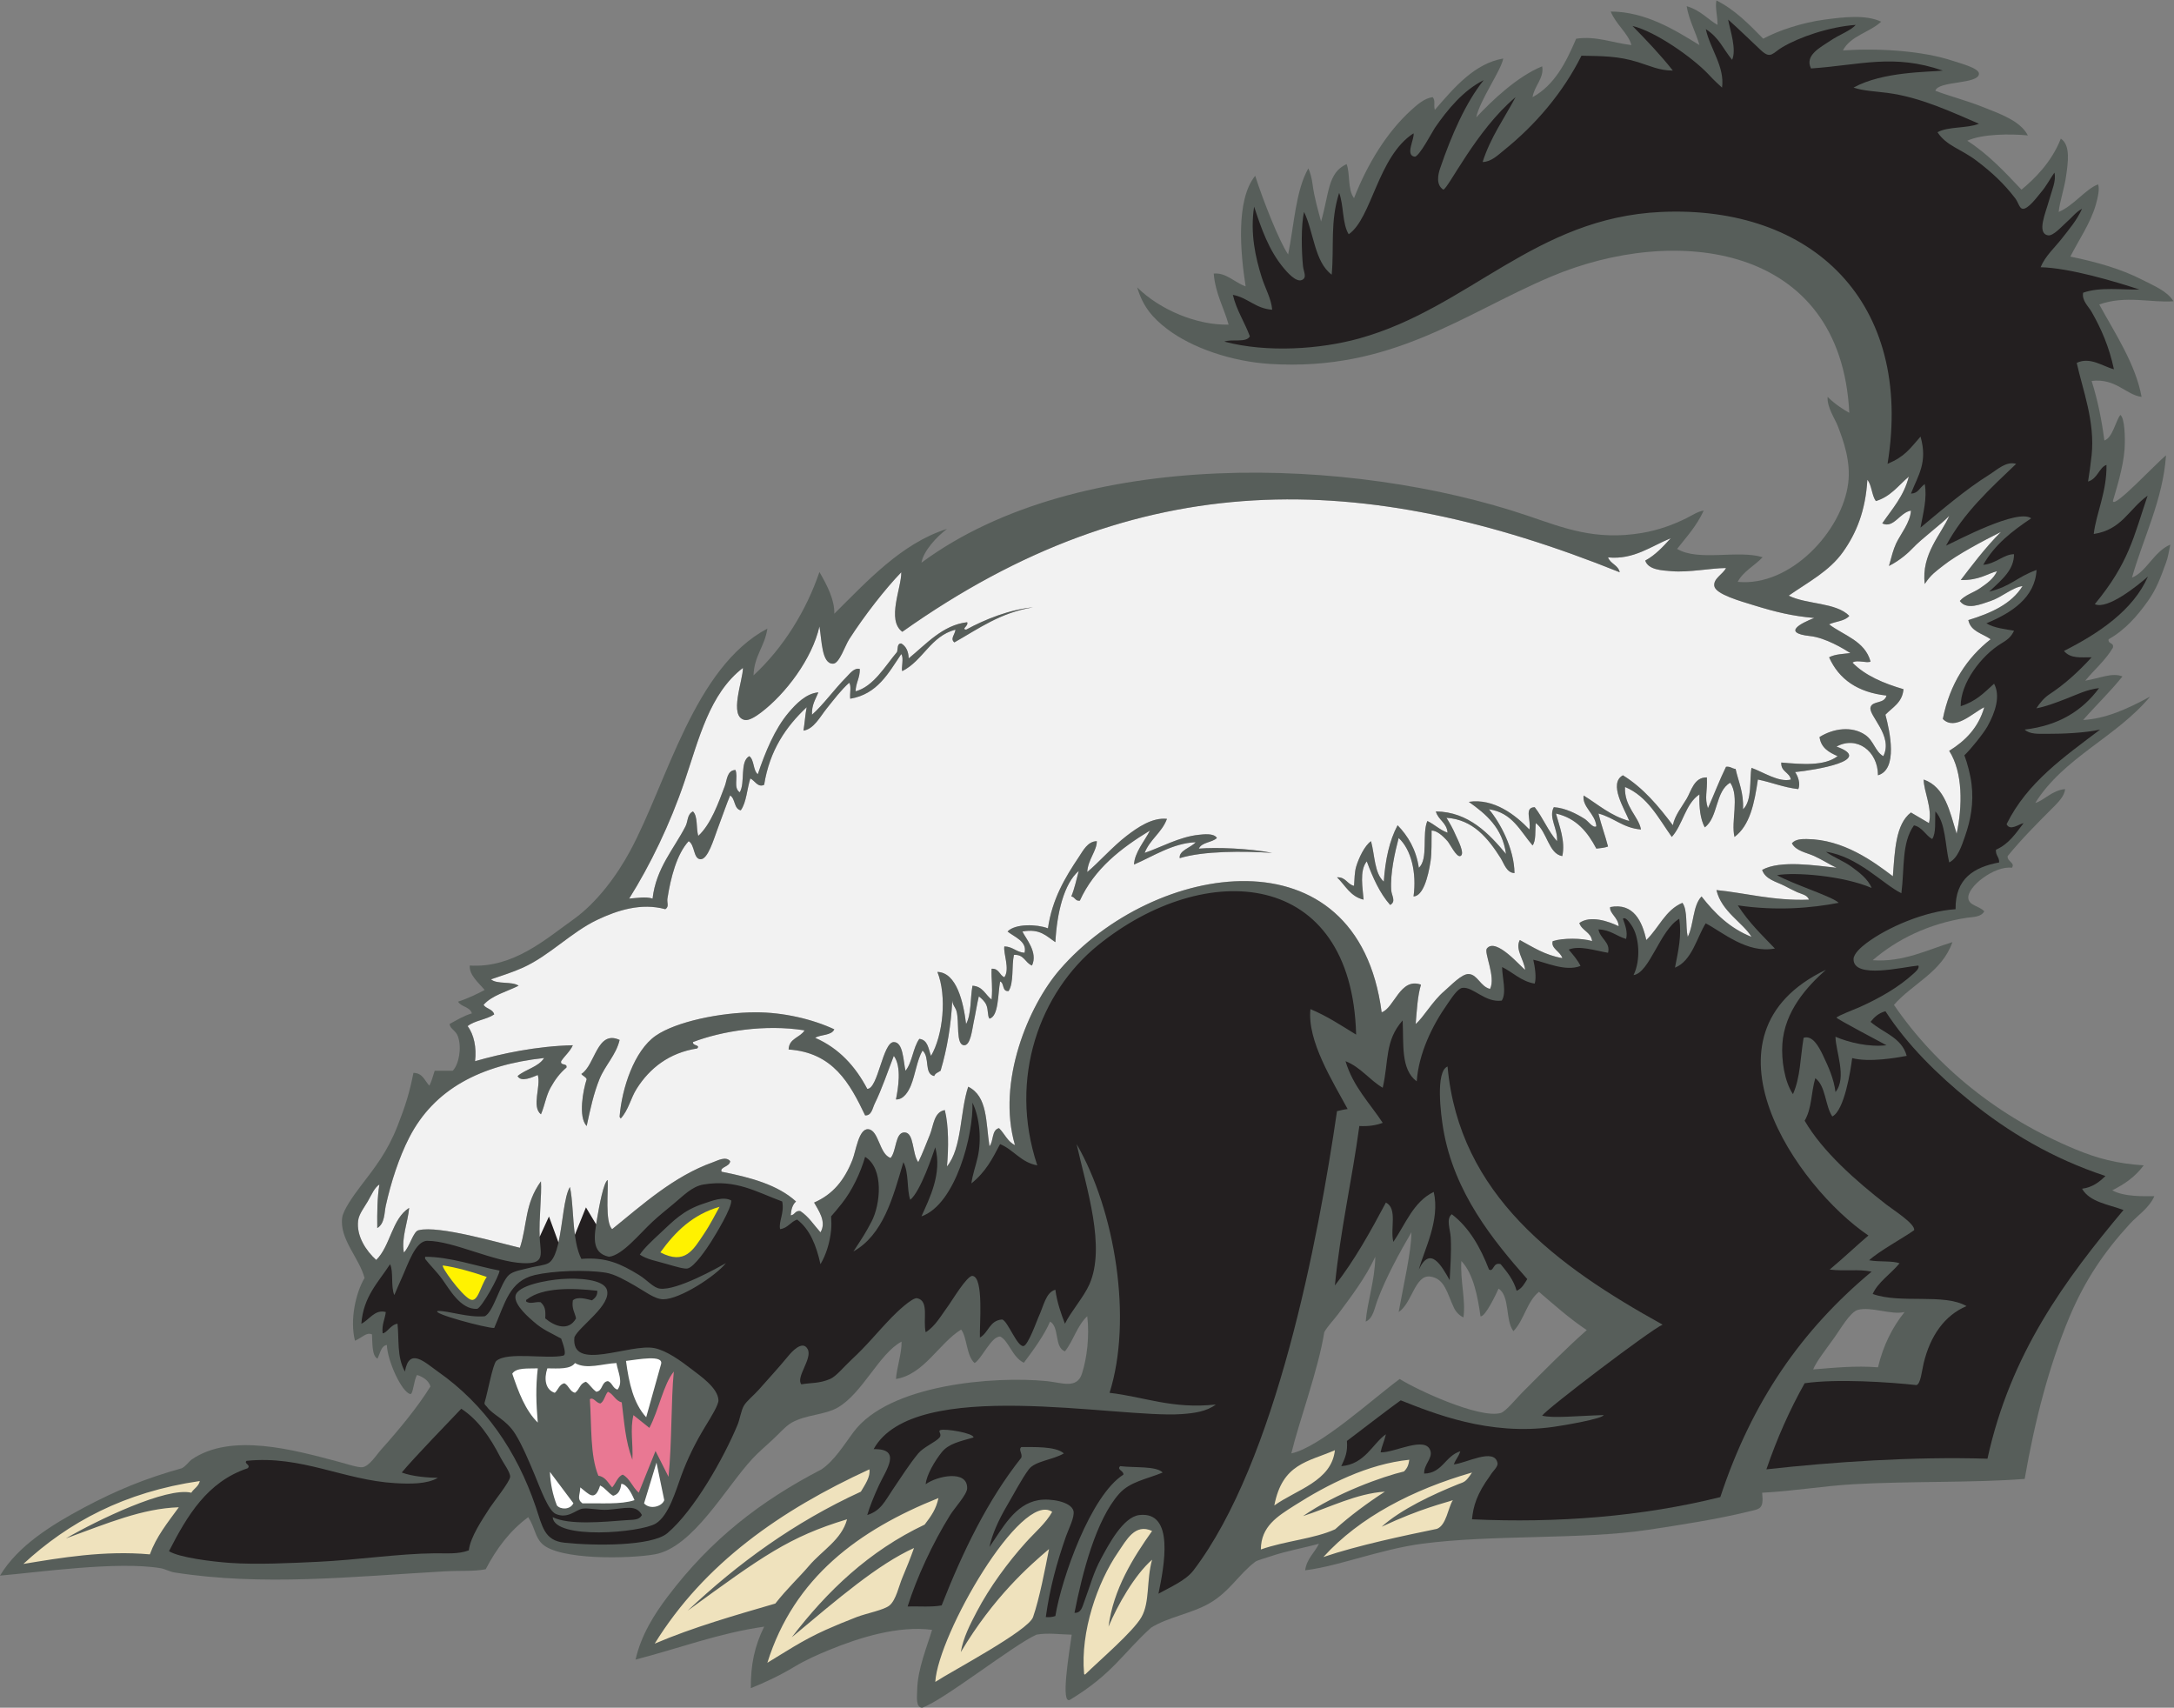
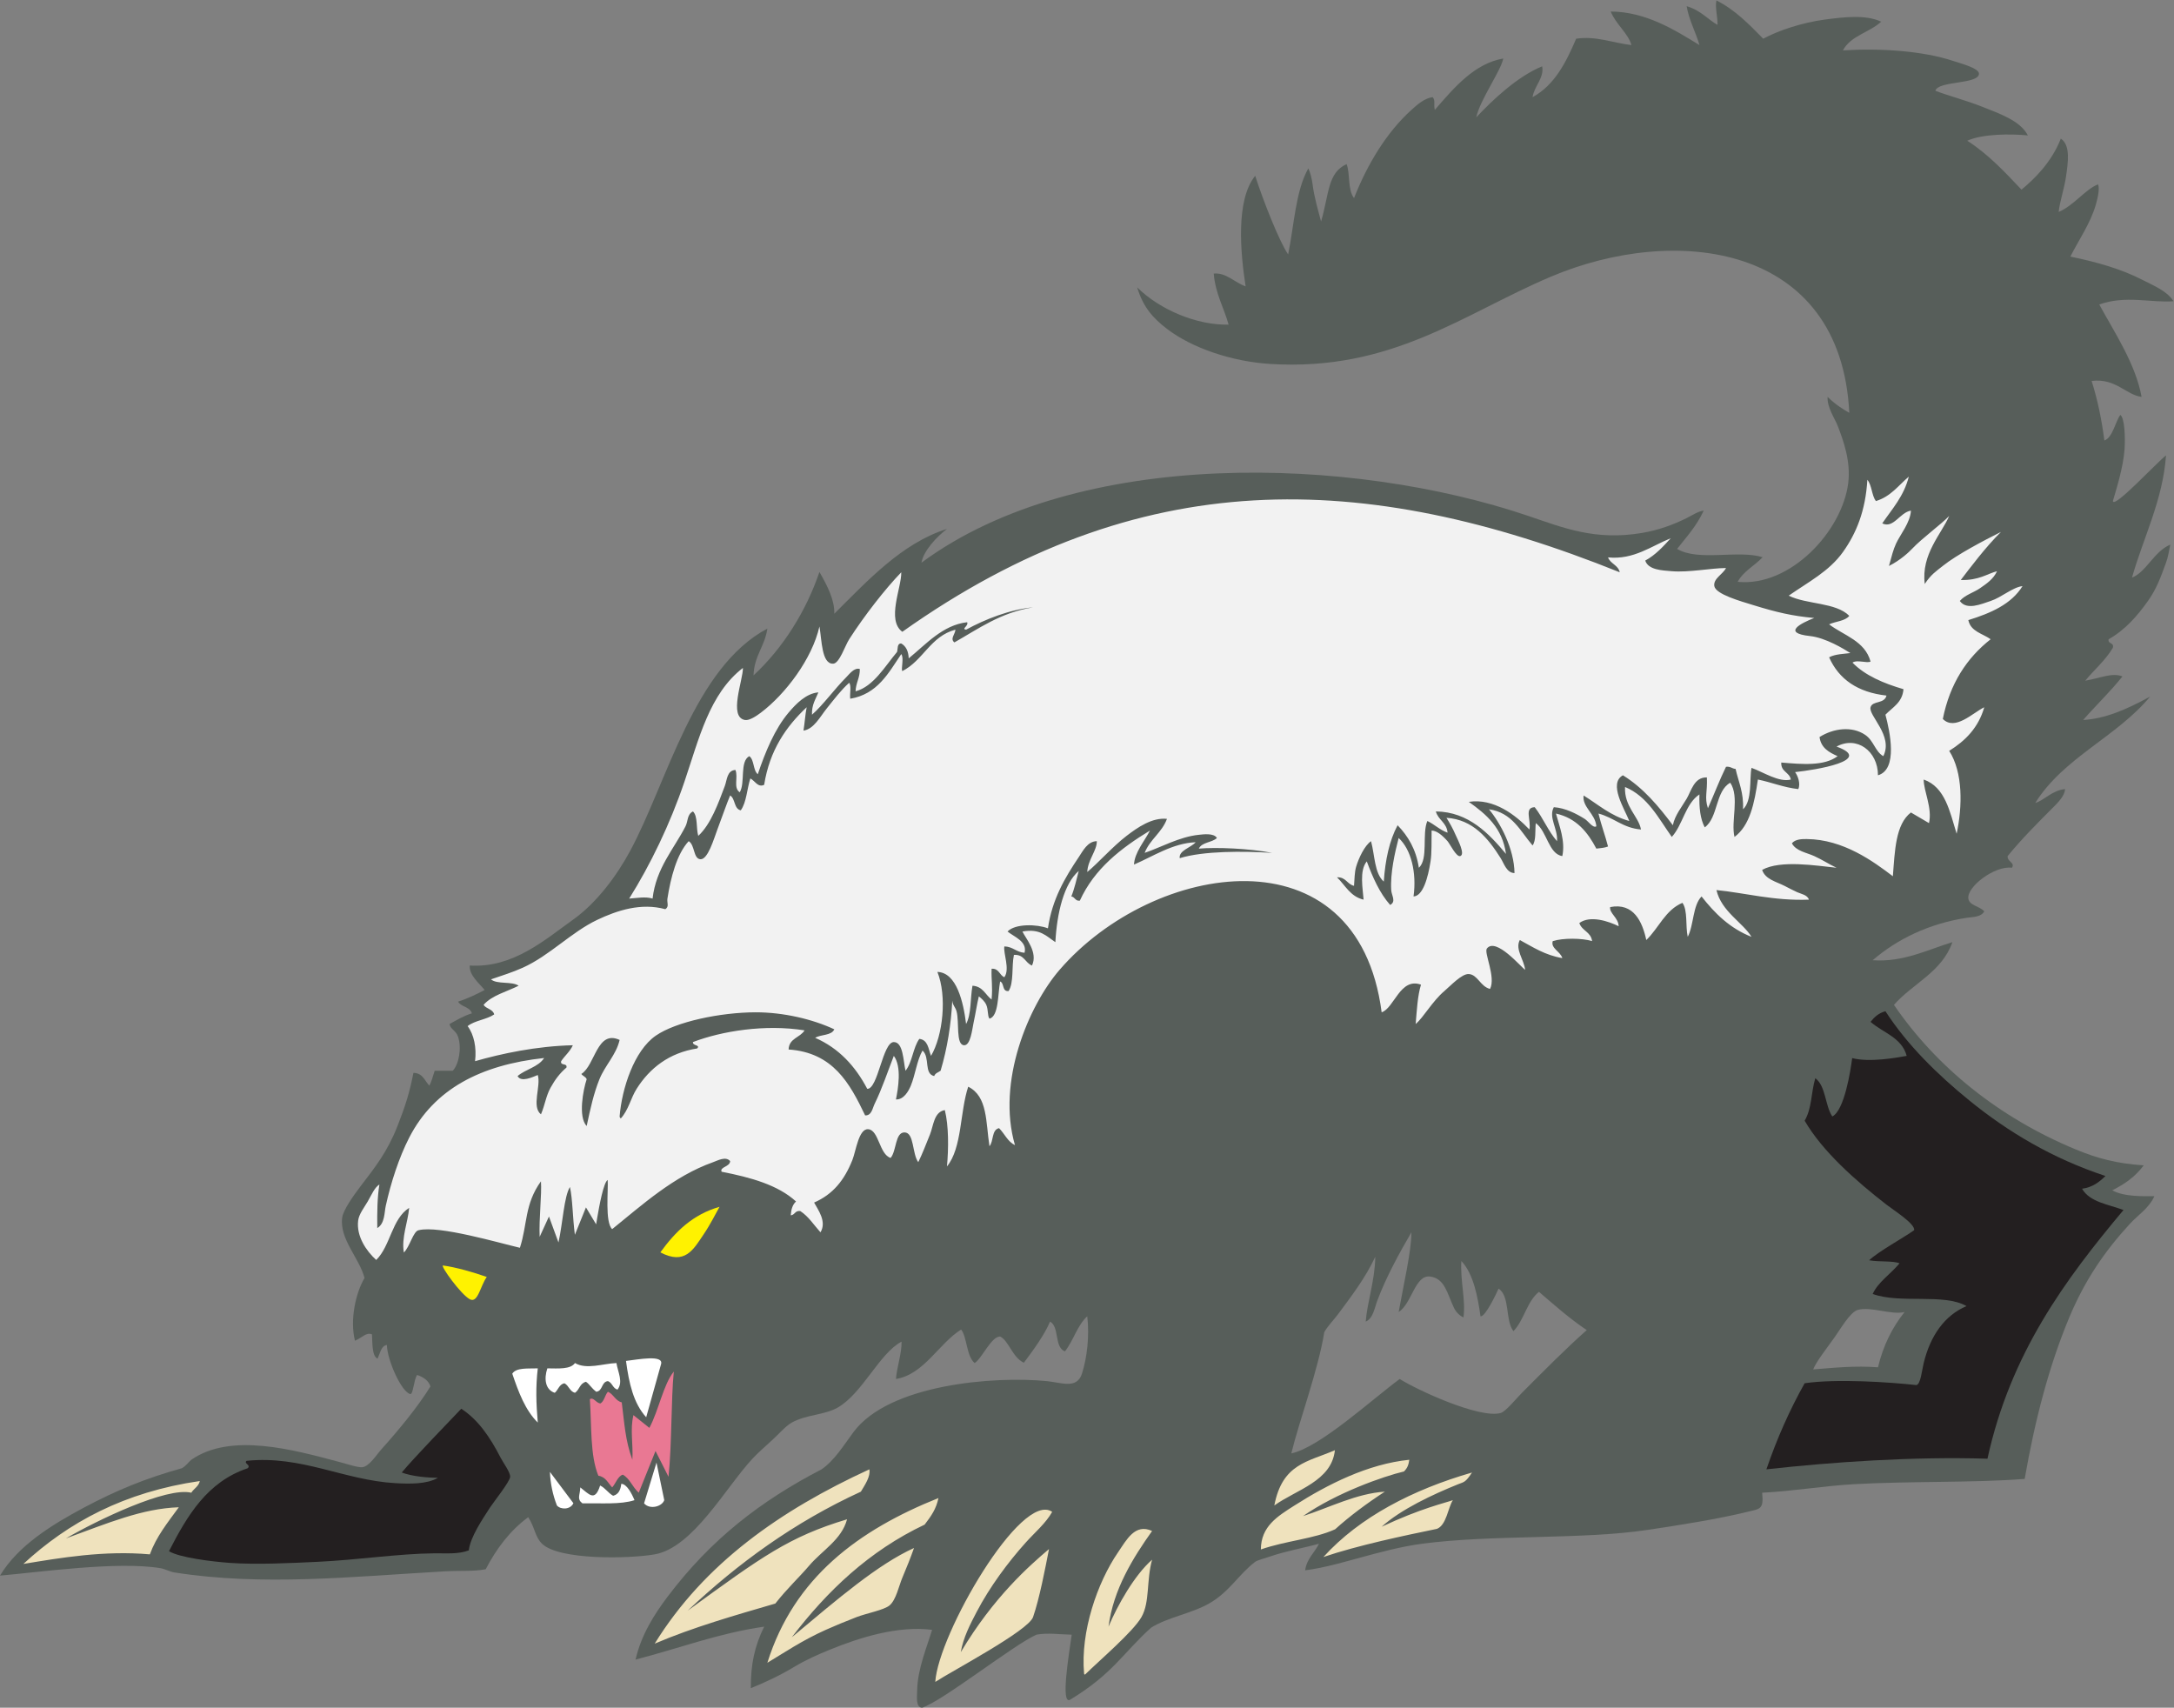
<svg xmlns="http://www.w3.org/2000/svg" viewBox="0 0 981.6 771.013" height="771.013" width="981.6" xml:space="preserve" id="svg2" version="1.1">
  <rect x="0" y="0" width="981.6" height="771.013" fill="#808080" stroke="none" />
  <defs id="defs6" />
  <g transform="matrix(1.333,0,0,-1.333,0,771.013)" id="g10">
    <g transform="scale(0.1)" id="g12">
      <path id="path14" style="fill:#575e5a;fill-opacity:1;fill-rule:evenodd;stroke:none" d="m 1458,1088.17 c -6.09,20.31 -25.33,32.33 -45.18,38.88 -11.4,-16.74 -13.21,-66.67 -23.05,-64.64 -29.12,6 -77.72,112.73 -79.37,166.16 -18.83,-2.77 -21.65,-24.83 -31.58,-46.23 -19.51,8.49 -17.14,55.1 -18.82,82.23 -19.74,7.73 -30.68,-9.76 -57.6,-21.6 -18.24,71.78 3.36,164.1 32.4,212.4 -17.4,67.6 -86.01,132.16 -75.6,205.2 3.68,25.81 39.41,75.86 61.2,104.4 51.5,67.49 91.35,117.17 126,205.19 26.61,67.63 40.87,113.13 54,180.01 32.05,-0.36 37.82,-26.99 54,-43.2 7.96,14.85 12.14,33.46 18,50.41 20.4,0 40.8,0 61.2,0 21.07,22.21 30.72,77.07 18,115.19 -7.25,21.73 -26.45,25.5 -28.8,43.2 24.13,13.07 46.97,27.43 75.6,36 -6.33,22.48 -36.21,21.39 -46.8,39.6 32.54,10.66 61.76,24.64 90,39.59 -19,23.29 -52.82,50 -50.4,82.81 147.14,-9.38 256.91,89.3 349.2,154.8 81.4,57.77 149.35,150.32 194.4,234 125.59,233.31 215.9,620.62 464.4,752.4 -8.4,-60 -44.8,-92 -46.8,-158.4 101.31,93.59 178.92,219.73 223.2,350.15 27.43,-47.58 51.74,-95.56 50.4,-141.35 110.23,109.22 228.5,239.29 381.75,287.21 -35.66,-26.75 -79.98,-75.13 -86.55,-114.41 530.85,392.48 1457.94,361.18 2055.6,158.4 118.65,-40.25 226.42,-84.46 385.19,-57.6 54.94,9.3 106,27.77 151.21,50.4 17.15,8.58 38.34,22.88 57.6,25.2 -24.84,-53.62 -57.91,-88.48 -90,-129.6 71.39,-43.5 207.89,-2.35 289.57,-28.3 -26.01,-27.96 -65.92,-47.75 -84.37,-83.3 178.79,-17.72 354.33,172.24 374.41,334.8 9,73.01 -16.02,143 -36.02,194.4 -8.53,21.96 -36.6,62.96 -33.8,97.22 26.99,-26.53 54.08,-43.09 73.41,-54.02 -28.26,575 -590.31,639.72 -1011.6,460.8 -298.28,-126.69 -537.65,-320.84 -950.41,-295.2 -128.01,7.95 -264.04,53.47 -349.2,118.8 -47.63,36.56 -80.84,73.75 -100.8,140.4 76.78,-76.01 203.17,-128.76 309.61,-126 -16.23,58.16 -44.59,104.21 -50.41,172.81 41.39,4.54 71.76,-30.86 108.01,-43.21 -17.13,110.58 -34.55,291.67 32.4,374.4 28.11,-87.15 81.13,-221.09 111.6,-266.4 20.51,99.49 25.04,214.96 68.4,291.6 6.8,-13.31 12.27,-36.72 14.4,-54 5.37,-43.27 19.45,-90.8 28.8,-126 27.8,96.14 22.15,165.06 86.39,194.4 12.76,-32.21 2.66,-85.39 25.22,-115.2 44.88,114.55 110.74,223.45 194.39,298.8 19.47,17.55 43.89,39.62 71.99,43.2 10.08,-11.83 2.68,-24.23 7.21,-43.2 67.38,78.07 135.51,157.44 231.82,174.08 -6.64,-39.31 -79.4,-141.22 -91.41,-199.28 54.3,57.98 139.53,138.82 223.18,172.8 7.7,-39.24 -26.91,-66.41 -32.4,-104.4 74.44,40.78 113.17,117.24 147.62,198 67.34,10.12 125.6,-14.53 187.19,-21.6 -10.36,39.14 -52.62,70.09 -70.12,113.63 119.51,-0.54 218.63,-63.48 300.53,-113.63 -11.74,42.28 -35.86,85.12 -43.27,131.72 48.36,-14.2 72.45,-45.55 104.46,-63.32 0.58,28.87 -8.87,59.19 -3.6,82.8 63.83,-32.16 110.75,-81.25 158.4,-129.6 51.14,27.7 131.08,54.47 208.79,64.8 65.59,8.72 139.02,17.26 190.8,-7.2 -39.18,-36.41 -103.63,-47.55 -129.59,-97.2 123.15,7.88 269.22,-0.94 374.4,-35.99 26.07,-8.69 86.97,-24.36 86.4,-43.21 -1.09,-36.36 -139.18,-23.27 -147.59,-57.6 47.96,-18.19 104.64,-32.68 158.39,-54 60.2,-23.88 129.5,-47.71 154.81,-97.2 -57.87,5.77 -154.55,5.49 -205.22,-17.99 70.98,-45.44 127.02,-105.8 183.62,-165.61 40.88,33.42 101.66,91.45 133.2,172.8 34.14,-22.46 23.98,-82.8 17.99,-126 -6,-43.41 -21.94,-88.13 -25.2,-122.4 51.31,21.9 89.65,75.94 133.21,93.6 6.3,-13.98 -0.45,-44.59 -7.21,-68.4 -17.85,-62.98 -59.32,-122.31 -86.41,-176.4 90.94,-18.81 172.25,-41.78 244.81,-79.2 38.96,-20.09 83.03,-37.38 104.39,-72 -74.29,-6.11 -161.66,21.11 -251.29,-11.02 50.65,-93.38 123.17,-201.07 143.3,-312.98 -53.24,6.9 -87.03,64.05 -169.2,54 20.9,-65.75 34.01,-132 43.21,-201.6 28.08,9.42 37.83,65.62 53.98,86.4 14.87,-9.29 16.94,-77.62 14.42,-115.2 -4.24,-63.23 -29.65,-141.68 -39.61,-176.4 3.1,-26.69 145.33,126.98 180,154.8 -10.57,-151.45 -76.76,-278.41 -115.2,-414 47.85,18.16 74.55,88.65 129.59,111.6 -4.33,-21.12 -7.24,-41.7 -14.39,-61.2 -17.93,-48.94 -31.7,-88.09 -61.19,-129.6 -35.16,-49.47 -76.86,-98.07 -133.21,-129.6 -3.22,-17.62 19.08,-9.72 14.4,-28.8 -25.3,-43.11 -62.87,-73.92 -93.6,-111.6 50.71,8.35 90.98,28.54 126,14.4 -41.6,-51.99 -89.49,-97.7 -133.2,-147.6 74.29,4.38 144.66,34.54 226.79,79.2 -113.08,-136.52 -292.89,-206.3 -388.79,-360 27.82,7.02 57.54,43.24 100.8,46.8 -1.05,-22.91 -24.14,-45.73 -39.6,-61.2 -51.02,-51.03 -107.64,-107.67 -154.79,-165.6 -2.38,-19.31 26.33,-22.23 14.39,-39.6 -58.98,7.79 -153.28,-65 -147.59,-104.4 3.45,-24.03 36.72,-24.5 53.98,-43.19 -10.86,-20.26 -40.9,-19.1 -57.6,-21.61 -129.72,-19.5 -238.22,-73.02 -320.39,-144 103.6,-7.53 187.03,36.11 270,61.2 -35.45,-101.36 -133.98,-139.62 -198,-212.4 144.08,-210.91 356.3,-382.25 615.6,-489.61 73.91,-30.58 138.77,-47.87 230.39,-53.99 -28.96,-38.86 -64.33,-63.28 -106.48,-84.48 40.5,-23.07 110.76,-19.85 142.5,-19.92 -17.09,-39.71 -55.94,-64.38 -82.82,-93.6 -84.19,-91.61 -151.5,-188.56 -205.19,-316.8 -68.05,-162.52 -116.49,-347.397 -151.19,-547.201 -172.42,-13.535 -388.85,-7.149 -579.61,-17.996 -102.99,-5.86 -202.89,-23.371 -309.59,-28.801 5.94,-57.871 -7.72,-54.324 -50.41,-64.805 -101.82,-24.988 -230.88,-45.078 -338.4,-61.199 -223.11,-33.438 -526.33,-15.313 -763.2,-46.797 -73.38,-9.758 -144.09,-29.394 -208.79,-46.797 -39.92,-10.742 -121.25,-35.109 -187.21,-43.203 5.59,40.012 31.95,59.246 46.8,90 -46.1,-13 -111.43,-24.492 -165.61,-43.203 -16.35,-5.645 -43.16,-12.52 -50.39,-17.996 -55.64,-42.231 -86.81,-101.274 -154.8,-140.402 -61.66,-35.489 -142.03,-47.168 -197.99,-82.805 -96.06,-86.875 -129.45,-156.102 -273.85,-243.719 -33.37,-20.254 -4.17,154.246 5.12,220.051 -39.08,0.699 -80.33,7.215 -119.14,0.223 C 3434.93,214.18 3191.57,21.492 3123.14,0 c -21.75,1.883 -16.97,34.805 -16.34,62.168 1.6,69.434 34.23,147.363 50.4,201.602 -115.58,14.687 -244.65,-25.54 -349.2,-68.399 -35.05,-14.363 -78.58,-33.262 -118.8,-57.598 -47.24,-28.593 -100.51,-53.398 -145.97,-71.554 -0.61,79.855 12.82,142.765 45.17,208.351 -155.02,-22.433 -280.72,-71.25 -435.6,-111.601 18.8,82.949 63.18,153.039 108,212.402 146.76,194.426 313.97,323.992 522,432 43.91,30.059 75.02,81.594 108,125.996 120.47,162.293 476.44,190.463 655.2,172.803 49.04,-4.84 101.72,-28.02 118.8,25.2 17.37,54.14 25.84,127.71 18,194.4 -33.92,-30.89 -46.88,-82.72 -75.6,-118.8 -36.89,13.51 -17.87,82.93 -50.4,100.8 -19.16,-45.32 -56.78,-96.81 -88.74,-139.36 -38.87,18.19 -51.13,74.27 -79.89,88.61 -29.75,2.46 -62.98,-75.89 -86.97,-89.65 -27.9,23.86 -25.44,88.05 -45.64,113.47 -75.46,-46.98 -125.7,-152.07 -220.76,-167.47 2.52,36.56 20.47,90.93 18.93,126.48 -74.98,-39.22 -132.64,-176.07 -216.93,-223.68 -44.57,-25.174 -105.37,-23.045 -154.8,-50.4 -20.73,-11.473 -44.01,-39.024 -68.4,-61.2 -21.4,-19.453 -45.87,-40.918 -64.8,-61.203 -90.25,-96.746 -201.32,-301.297 -331.2,-323.992 -87.13,-15.234 -323.98,-19.953 -381.6,35.996 -24.06,23.367 -23.54,53.914 -46.8,90 -61.46,-45.344 -107.44,-106.164 -144,-176.398 -41.73,-8.086 -83.2,-3.946 -140.4,-7.207 -313.82,-17.887 -615.066,-50.719 -914.402,-3.594 -15.277,2.402 -31.117,11.777 -46.8,14.394 C 397.809,496.914 131.699,458.699 0,447.371 c 60.793,101.348 174.961,172.094 284.398,230.402 107.731,57.391 207.411,98.887 331.204,133.192 14.105,6.965 26.003,24.355 32.402,28.801 134.801,93.718 349.969,32.839 500.396,-7.2 24.48,-6.511 65.1,-19.902 79.2,-17.996 23.57,3.184 46.93,41.289 64.8,61.2 58.77,65.5 123.62,144 165.6,212.4 z m 4683.6,57.6 c 11.49,27.64 40.9,64.66 71.99,108 19.32,26.92 53.17,86.49 79.2,93.6 45.35,12.36 112.8,-18.01 158.4,-7.21 -41.07,-51.3 -72.23,-112.56 -90,-187.19 -77.17,5.94 -145.74,-1.25 -219.59,-7.2 z M 4374,861.367 c 25.9,107.332 91.64,284.453 111.61,410.403 10.11,19.19 32.59,42.07 46.79,61.2 44.12,59.41 93.03,123.34 126,194.4 -1.1,-80.51 -27.66,-154.73 -32.4,-219.6 25.17,10.77 29.72,45.68 39.61,72 29.16,77.77 74.62,161.15 115.19,230.39 -0.02,-64.52 -26.64,-176.9 -43.2,-270 45.04,28.96 55.27,126.83 106.62,120.2 49.82,-6.45 57.48,-56.98 80.58,-105.79 6.88,-14.52 19.58,-27.46 32.41,-32.4 7.89,59.51 -11.39,122.99 -7.21,190.8 41.23,-43.59 55.61,-122.2 64.8,-187.2 15.98,-3.24 53.77,76.85 61.2,93.61 39.43,-25.39 21.89,-107.71 50.41,-144.01 35.97,37.21 45.74,100.65 86.38,133.2 52.41,-44.81 103.67,-90.74 162.01,-129.6 -71.71,-63.3 -143.94,-136.74 -219.6,-212.4 -18.54,-18.55 -55.08,-63.74 -72,-68.398 -72.3,-19.93 -285.27,79.098 -342.01,115.198 C 4651.15,1047.61 4470.76,881.395 4374,861.367 v 0" />
      <path id="path16" style="fill:#231f20;fill-opacity:1;fill-rule:evenodd;stroke:none" d="m 838.801,810.965 c 12.84,11.562 -14.352,15.734 -3.602,25.207 186.461,19.305 329.201,-65.664 504.001,-75.606 48.95,-2.785 106.7,-3.789 144,18.008 -33.27,0.559 -84.68,4.055 -122.4,17.996 44.04,53.008 162.26,174.317 201.6,216 57.18,-36.918 97.6,-96.254 133.2,-165.597 9.33,-18.176 33.11,-49.383 32.4,-64.805 -0.77,-16.711 -56.8,-86.281 -68.4,-104.395 -24.92,-38.894 -66.38,-99.003 -71.64,-144.914 -37.07,-13.554 -73.7,-9.5 -115.56,-9.89 -123.22,-1.145 -260.03,-22.434 -396,-28.797 -91.052,-4.262 -206.709,-10.199 -298.798,-3.606 -59.844,4.286 -170.961,18.036 -205.2,39.598 61.836,120.566 129.661,235.149 266.399,280.801 v 0" />
-       <path id="path18" style="fill:#231f20;fill-opacity:1;fill-rule:evenodd;stroke:none" d="m 1782,1376.17 c -0.58,4.18 0.79,6.41 3.6,7.2 52.93,40.54 152.94,38.43 237.6,28.8 0.82,-17.62 -8.49,-25.11 -18,-32.4 -18.54,4.47 -48.85,14.05 -64.8,0 -4.6,-28.6 6.89,-41.11 10.8,-61.2 -25.44,-44.68 -71.95,-27.09 -104.4,0 2.07,29.66 -1.33,41.43 -15.54,54.82 -17.71,2.85 -35,-7.96 -49.26,2.78 v 0" />
      <path id="path20" style="fill:#e97893;fill-opacity:1;fill-rule:evenodd;stroke:none" d="m 1998,1044.97 c 12.67,8.2 20.89,-13.62 36,-14.4 13.26,8.34 14.84,28.36 25.2,39.59 19.26,-8.32 24.78,-30.41 46.8,-35.99 8.82,-67.979 11.54,-128.713 36,-194.404 3.07,53.781 -8.29,102.949 3.6,151.199 l 54,-43.192 c 31.71,59.497 47.48,147.607 82.8,190.797 -9.61,-95.23 -6.22,-243.609 -18,-356.402 l -44.01,87.324 -56.79,-141.32 c -22.68,20.668 -29.48,47.316 -54,61.203 -17.19,-5.559 -23.53,-29.277 -36,-43.203 -14.4,15.105 -21.89,35.703 -46.8,39.598 -28.25,67.746 -22.62,169.386 -28.8,259.2 v 0" />
      <path id="path22" style="fill:#ffffff;fill-opacity:1;fill-rule:evenodd;stroke:none" d="m 2120.4,1174.57 c 41.29,4.95 127.92,21.8 118.8,-10.8 l -50.4,-180 c -42.98,47.48 -58.2,114.6 -68.4,190.8 z M 2223.69,830.184 2250,702.969 c -7.86,-22.285 -49.21,-32.91 -68.4,-10.801 l 42.09,138.016 z M 1965.6,746.172 c 28.91,-22.012 49.16,-50.969 67.14,6.426 17.87,-8.516 27.01,-25.371 44.06,-34.727 18.37,4.434 25.23,19.961 27.63,40.359 18.61,-0.066 35.91,-33.621 44.77,-55.261 -46.93,-15.461 -115.17,-9.629 -176.4,-10.801 -19.66,15.066 -8.26,26.445 -7.2,54.004 z m -102.87,52.488 79.53,-106.082 c -10.62,-22.5 -43.33,-22.101 -55.86,-7.609 -14.15,36.242 -22.16,74.543 -23.67,113.691 z m -127.53,332.71 c 13.49,21.31 52.89,16.72 86.4,18.01 -7.4,-63.44 -5.59,-118.59 0,-183.61 -42.32,41.68 -65.17,102.83 -86.4,165.6 z m 118.8,18.01 c 37.5,-0.31 78.19,-3.79 93.6,17.99 39.05,-22.9 94.11,-1.91 140.4,0 4.97,-30.73 23.75,-64.52 3.6,-90 -16.16,4.24 -17.44,23.36 -32.4,28.8 -22.76,-2.44 -16.84,-33.56 -39.6,-36.01 -17.02,13.1 -22.05,24.95 -34.82,33.79 -21.68,-5.91 -20.87,-26.09 -37.18,-37.38 -18.19,4.61 -20.67,24.93 -36,32.4 -17.63,-3.97 -20.75,-22.45 -32.4,-32.4 -31.9,9.98 -37.31,47.09 -25.2,82.81 v 0" />
      <path id="path24" style="fill:#fff200;fill-opacity:1;fill-rule:evenodd;stroke:none" d="m 2437.2,1696.57 c -12.86,-22.94 -30.17,-58.26 -54,-93.6 -34.87,-51.71 -62.95,-104.56 -146.43,-60.7 50.92,70.25 109.08,128 200.43,154.3 z m -788.4,-237.6 c -22.27,-31.46 -30.19,-89.99 -57.29,-75.56 -30.39,16.19 -99.49,112.1 -91.17,114.44 44.02,-5.85 105.04,-23.51 148.46,-38.88 v 0" />
      <path id="path26" style="fill:#efe2bd;fill-opacity:1;fill-rule:evenodd;stroke:none" d="m 4482.7,510.43 c 122.63,135.351 303.02,228.418 503.3,286.14 -22.43,-34.472 -27.21,-31.707 -46.8,-39.597 -85.8,-34.563 -193.81,-84.993 -259.2,-144.004 132.87,62.402 214.61,80.469 241.19,90 -16.56,-25.34 -21.52,-84.504 -53.98,-97.199 -108.79,-22.442 -267.95,-55.723 -384.51,-95.34 z M 79.199,486.973 C 231.301,627.676 421.078,730.691 676.801,767.773 672.766,749.004 656.598,742.371 648.004,728.172 564.836,748.523 330.117,635.684 223.199,573.367 366.207,625.625 482.125,674.766 605.738,678.926 567.23,626.23 529.355,579.305 507.602,519.375 353.238,533.242 204.586,507.664 79.199,486.973 Z m 2138.401,-270 c 167.63,271.562 426.34,452.058 727.2,590.398 4.27,-24.715 -14.78,-51.914 -28.8,-75.605 -226.19,-103.809 -416.97,-243.028 -586.8,-403.192 252.23,183.602 343.26,250.235 540,309.598 -18.41,-69.57 -84.74,-105.289 -129.6,-158.406 -29.19,-34.563 -73.68,-76.289 -113.46,-127.004 C 2492.4,313.777 2347.3,272.488 2217.6,216.973 Z m 381.6,-64.805 c 90.39,288.809 308.91,449.492 579.6,557.996 -8.03,-37.559 -23.91,-59.988 -46.8,-90 -188.05,-89.141 -329.91,-224.492 -450,-381.59 159.07,132.938 291.33,246.629 414,302.391 -11.96,-33.906 -25.09,-66.414 -39.6,-100.801 -11.65,-27.598 -21.11,-74.988 -43.2,-93.594 -18.77,-15.816 -78.37,-26.773 -111.6,-39.597 -37.96,-14.649 -73.43,-29.383 -104.4,-43.203 -80.09,-35.735 -143.6,-79.094 -198,-111.602 z M 3168,87.371 c 9.77,160.969 291.27,648.84 396,575.996 -21.77,-38.836 -58.42,-69.195 -90,-104.394 -59.69,-66.532 -121.43,-149.746 -165.6,-234.004 -22.31,-42.559 -45.8,-87.813 -54,-136.797 111.6,187.199 232.24,292.558 298.8,349.199 -12.94,-66.699 -32.41,-168.113 -54,-230.398 C 3483.1,260.477 3223.44,123.77 3168,87.371 Z m 734.4,511.203 c -64.33,-90.488 -131.31,-197.472 -147.6,-324.004 30.59,72.813 87.91,174.375 147.6,226.797 -19.84,-71.609 -7.01,-143.379 -35.99,-194.394 -28.17,-49.551 -141.96,-146.438 -190.81,-194.407 -3.06,-0.664 -3.4,1.407 -3.6,3.606 -12.54,141.004 44.56,307.363 115.21,410.398 28.4,41.418 57.32,98.899 115.19,72.004 z m 414.01,86.395 c 27.2,142.5 114.18,147.414 205.19,187.199 C 4510.37,767.004 4391.09,738.68 4316.41,684.969 Z m -45.65,-149.004 c 0.7,78.625 56.23,112.187 114.04,149.004 111.94,71.281 248.83,140.754 388.79,154.797 -2.44,-16.739 -5.76,-27.395 -17.98,-39.602 -69.03,-16.316 -228.23,-71.941 -342.02,-151.191 90.69,29.328 181.14,76.613 277.21,82.793 -58.71,-38.067 -119.12,-82.762 -168.4,-127.442 -71.31,-32.566 -167.83,-38.965 -251.64,-68.359 v 0" />
      <path id="path28" style="fill:#231f20;fill-opacity:1;fill-rule:evenodd;stroke:none" d="m 5983.2,807.371 c 35.82,104.57 79.01,201.789 129.59,291.599 109.4,15.84 287.85,3.73 378.81,-6.27 14.44,4.88 17.76,47.2 24.4,74.67 22.2,91.75 70.17,161.15 144.96,192.92 -76.51,44.15 -224.14,7.01 -317.76,41.08 18.34,40.45 59.32,65.97 90.96,103.69 -22.19,9.4 -67.32,4.05 -103.03,10.35 31.33,29.86 118.75,77.51 152.46,101.96 4.28,21.31 -70.05,68.1 -93.59,86.4 -104.53,81.31 -216.7,180.16 -277.21,284.4 24.96,42.97 21.08,92.73 36.02,144 35.99,-26.39 32.65,-92.14 57.6,-129.6 40.82,20.25 61.79,154.18 67.34,197.65 57.99,-15.1 148.36,0.87 184.65,7.55 -16.74,62.46 -80.27,78.13 -122.4,115.2 12.61,16.19 27.65,29.94 50.41,36 74.53,-115.08 176.75,-214.97 284.39,-302.4 131.41,-106.73 281.06,-196.23 460.8,-255.61 -20.56,-20.23 -43.22,-38.37 -79.2,-43.19 25.71,-45.11 88.69,-52.91 140.39,-72 -198,-236.39 -382.87,-485.92 -460.8,-842.403 -252.01,7.805 -525.29,-11.172 -748.79,-35.996 v 0" />
-       <path id="path30" style="fill:#231f20;fill-opacity:1;fill-rule:evenodd;stroke:none" d="m 3499.2,3726.97 c -79.17,-7.24 -163.19,-40.8 -226.8,-75.6 -17.68,2.26 9.08,12.23 3.6,25.2 -83.23,-9.36 -140.24,-75.61 -198,-122.4 -0.86,24.35 -9.25,41.16 -25.2,50.4 -14.91,0.52 -10.94,-17.86 -14.4,-28.8 -40.67,-48.19 -79.65,-117.05 -140.4,-133.2 0.83,29.17 14.95,45.06 14.4,75.6 -18.89,5.76 -35.08,-17.08 -46.8,-28.8 -38.36,-38.36 -78.64,-94.4 -115.2,-126 -1.41,33.81 12.4,52.4 21.6,75.6 -41.69,-3.44 -76.2,-39.32 -100.8,-68.4 -47.24,-55.87 -78.98,-133.54 -104.4,-208.8 -16.53,13.47 -11.43,48.57 -28.8,61.2 -33.33,-18.26 -12.79,-90.41 -32.4,-122.4 -22.49,15.52 -4.62,50.03 -14.4,75.6 -28.81,-1.03 -28.48,-33.98 -36,-54 -21.41,-56.99 -47.39,-130.25 -90,-169.2 -7.8,25.8 -0.87,66.33 -18,82.8 -20.28,-10.13 -16.38,-33.11 -25.2,-50.4 -38.76,-75.94 -99.94,-141.76 -111.6,-244.8 -24.13,7.54 -53.59,1.61 -79.2,0 71.56,114.08 138.6,252.52 187.2,396 49.39,145.79 84.59,297.88 198,385.2 0.98,-40.15 -50.01,-166.81 7.2,-176.4 14.4,-2.42 37.88,13.02 54,25.2 83.18,62.88 173.4,182.16 198,291.6 8.13,-45 7.08,-128.13 46.8,-126 21.03,1.13 39.97,61.01 54,82.8 52.1,80.9 121.62,170.04 176.4,226.8 1.24,-51.49 -50.7,-162.04 3.6,-201.6 801.76,568.35 1561.06,551.08 2430.01,201.6 -5.2,24.81 -31.61,28.4 -39.61,50.4 87.32,-8.81 147.67,39.14 212.4,64.8 -25.9,-28.1 -51.45,-56.56 -86.41,-75.6 10.34,-31.65 56.59,-33.3 90,-36 58.52,-4.73 130.8,10.4 183.62,10.8 -10.61,-21.33 -43.77,-35.72 -39.61,-61.2 4.55,-27.73 89.12,-51.21 133.2,-64.8 77.81,-23.99 131.37,-36.6 205.2,-43.2 -44.32,-17.3 -110.92,-50.72 -14.4,-61.2 53.11,-5.77 114.51,-43.43 136.8,-57.6 -19.9,-2.87 -51.33,-3.04 -71.99,-14.4 33.28,-74.71 97.2,-118.79 194.39,-129.6 -7.11,-29.22 -47.54,-16.39 -54,-39.6 -7.78,-27.96 78,-96.52 43.2,-165.6 -27.7,15.54 -32.09,52.12 -61.19,72 -45.16,30.83 -107.76,22.33 -154.81,-7.2 4.91,-37.1 32.13,-51.87 61.19,-64.8 -45.05,-34.35 -120.48,-27.5 -190.8,-21.6 -1.79,-31.8 27.76,-32.25 32.41,-57.6 -40,-10.59 -93.97,25.58 -133.21,39.6 -7.52,-35.58 3.36,-110.93 -28.79,-140.4 2.8,56.8 -15.31,92.68 -25.19,136.8 -12.31,0.91 -17.31,9.1 -32.4,7.2 -22.13,-45.09 -40.55,-93.86 -61.21,-140.4 -12.47,37.09 -1.27,54.01 -3.6,104.4 -43.44,1.08 -52.81,-45.66 -68.4,-72 -16.56,-28.01 -40.41,-56.79 -46.79,-90 -48.46,64.35 -99.61,126.01 -169.2,169.2 -50.2,-27.59 6.01,-114.92 21.6,-154.8 -63.17,17.25 -105.12,55.69 -154.81,86.4 -5,-40.12 39.52,-61.04 43.21,-104.4 -11.33,-7.44 -26.86,17.22 -39.61,25.2 -27.74,17.36 -65.16,36.85 -104.4,39.6 -18.94,-35.13 14.12,-72.52 10.8,-115.2 -29.76,33.84 -47.61,79.59 -75.6,115.2 -36.86,-1.34 -11.33,-43.42 -17.99,-75.6 -46.5,48.87 -120.59,106.64 -205.21,93.6 58.9,-41.89 113.76,-87.84 125.99,-176.4 -56.93,67.9 -126.15,142.59 -237.6,144 7.89,-29.31 36.88,-37.54 39.61,-72 -26.52,9.48 -43.98,28.02 -68.4,39.6 -18.84,-43.56 4.05,-128.85 -28.8,-158.4 -9.44,62.55 -36.68,107.32 -72,144 -27.57,-51.62 -41.73,-116.66 -46.79,-190.8 -31.96,28.05 -30.26,89.75 -43.21,136.8 -21.44,-14.52 -41.58,-56.77 -50.41,-86.4 -5.58,-18.81 -5.41,-42.75 -7.18,-64.8 -23.52,5.28 -27.35,30.27 -57.6,28.8 28.1,-27.09 45.12,-65.27 90,-75.6 -2.31,35.73 -15.29,97.92 10.8,129.6 20.53,-55.07 43.71,-107.49 79.2,-147.6 21.23,11.66 4.76,31.51 3.59,50.41 -3.57,58 12.76,128.54 25.2,176.39 42.42,-39.06 61.38,-117.13 50.41,-198 31.79,1.47 48.98,63.14 57.6,118.8 4.59,29.75 2.89,68.73 3.59,104.4 17.38,-0.26 35.59,-15.39 54,-36 7.89,-8.84 30.02,-55.02 43.21,-50.4 17.42,6.11 -8.77,55.5 -14.42,68.4 -12.26,28.14 -21.13,42.7 -32.38,61.2 89.9,-5.81 141.19,-69.55 183.59,-136.79 11.37,-18.05 19.96,-49.87 46.8,-50.41 -1.09,82.92 -48.28,170.11 -86.41,216 78.95,-11.06 105.96,-74.05 147.6,-122.4 12.33,16.5 8.17,49.45 10.8,75.6 38.01,-26.93 43.56,-105.08 90,-111.6 10.82,51.63 -10.45,102.32 -21.58,144 69.47,-15.71 107.44,-62.95 136.8,-118.8 14,1.6 28.47,2.73 39.59,7.2 -9.79,38.21 -23.09,72.91 -32.41,111.6 52.39,-13.62 82.97,-49.04 144.01,-54 -7.62,44.16 -57.27,77 -54.01,144 76.98,-32.23 112.97,-105.44 158.4,-169.2 37.68,41.54 45.9,112.51 93.62,144 -1.41,-44.59 2.95,-83.44 17.98,-111.6 45.84,33.37 35.53,122.88 86.41,151.2 32.23,-47.93 1.5,-131.4 14.4,-183.6 52.36,38.85 67.63,114.77 79.19,194.4 46.86,-9.54 86.16,-26.65 136.8,-32.4 8.6,18.23 -1.62,45.45 -10.78,57.6 69.32,7.14 270,39.95 140.39,86.4 68.13,37.41 140.14,-14.64 140.39,-97.2 68.36,19.96 40.29,148.62 25.22,205.2 24.08,25.11 57.46,40.93 61.19,86.4 -67.68,19.93 -129.38,45.82 -172.8,90 16,11 48.48,-3.13 61.2,3.6 -18.91,69.87 -89.71,87.88 -140.39,126 22.05,10.34 54.02,10.77 68.39,28.8 -45.19,46.01 -144.33,38.06 -205.19,68.4 66.27,46.29 137.01,82.33 183.59,147.6 45.69,64.01 76.64,140.17 82.8,244.8 15.37,-18.24 14.55,-52.66 28.8,-72 49.98,14.83 76.57,53.03 111.61,82.8 -16.59,-66.22 -56.37,-109.23 -90,-158.4 38.55,-18.62 59.57,37.41 97.18,43.2 -2.05,-40.38 -36.34,-81.14 -50.39,-111.6 -9.63,-20.9 -14.9,-42.76 -24.06,-75.84 40.06,20.17 68.79,48.04 78.07,57.84 35.41,37.47 97.77,82.1 125.99,111.6 -26.33,-61.32 -95.51,-130.02 -82.79,-230.4 21.15,32.12 37.5,42.26 61.19,61.21 48.15,38.46 138.44,85.71 196.95,115.01 -52.44,-51.46 -106.77,-124.52 -136.19,-162.86 62.62,-1.37 88.65,21 122.83,29.84 -12.14,-26.53 -34.68,-41.78 -57.59,-57.6 -22.42,-15.48 -50.84,-22.5 -68.4,-43.2 23.32,-32.45 72.03,-10.69 104.39,0 37.42,12.36 73.42,45.97 108.01,50.4 -38.07,-61.52 -107.58,-91.63 -183.59,-115.2 7.97,-38.81 48.22,-45.36 75.58,-64.8 -80.58,-63.39 -138,-149.98 -161.99,-270 41.62,-41.81 102.23,21.55 140.39,39.6 -19.74,-69.05 -63.98,-113.61 -118.79,-147.6 47.03,-73.51 45.02,-188.05 25.2,-280.8 -23.26,75.13 -38.71,158.09 -111.6,183.6 -0.08,-39.63 29.78,-96.01 18,-147.6 -20.45,11.95 -40.6,24.19 -61.21,36 -52.34,-40.04 -54.43,-130.35 -61.19,-216 -66.37,50.49 -167.79,124.94 -291.6,126 -15.06,0.13 -38.67,0.17 -50.39,-14.4 13.63,-26.34 49.9,-31.5 75.59,-43.2 27.36,-12.45 50.87,-28.1 75.6,-39.6 -68.22,7.02 -190.04,27.19 -251.99,-7.21 10.43,-32.05 47.83,-39.89 75.58,-53.99 14.4,-7.31 28.05,-14.81 43.21,-21.6 13.4,-6.01 34.72,-9.08 39.61,-25.2 -117.8,-4.86 -220.96,23.67 -313.21,32.41 17.13,-72.88 89.26,-109.94 118.79,-158.42 -73.22,28.79 -124.43,79.58 -169.2,136.81 -30.27,-30.91 -25.91,-96.47 -46.79,-136.81 -8.19,36.22 0.6,89.42 -17.99,115.21 -58.32,-24.48 -80.08,-85.53 -122.4,-126 -13.4,62.3 -43.01,127.26 -122.41,111.6 -3.3,-20.82 28.07,-36.19 28.79,-64.8 -34.33,16.9 -96.52,37.78 -133.18,10.8 8.36,-26.43 39.57,-30.02 43.18,-61.2 -34.57,10.52 -98.57,10.84 -133.18,0 -7.99,-24.36 26.35,-35.47 32.38,-57.6 -58.57,9.83 -99.57,37.23 -143.98,61.2 -16.97,-31.16 14.57,-67.02 17.99,-100.79 -11.74,6.51 -98.62,111.58 -129.59,71.99 -10.67,-13.64 31.11,-96.31 10.8,-136.8 -32.5,7.66 -42.13,48.62 -72.01,50.4 -23.85,1.42 -61.02,-39.07 -82.8,-57.59 -41.07,-34.93 -70.39,-89.21 -97.2,-111.61 4.04,46.37 6.25,94.55 18,133.2 -70.49,25.63 -90.47,-79.55 -133.2,-93.6 -81.13,625.26 -772.89,511.68 -1090.8,144.01 -105.45,-122.04 -213.87,-379.4 -151.2,-594.01 -25.1,12.1 -35.29,39.11 -54,57.6 -25.64,-5.56 -17.89,-44.51 -32.4,-61.2 -12.85,82.85 -5.81,168.67 -72,201.6 -28.47,-85.52 -20.54,-207.46 -72,-270 5.74,61.19 6.07,137.75 -7.2,190.8 -37.11,-6.06 -38.36,-53.13 -50.4,-82.8 -13.28,-32.7 -25.9,-65.93 -39.6,-93.6 -21.11,28.58 -13.24,100.74 -46.8,100.8 -31.91,0.06 -26.63,-63.19 -46.8,-86.4 -38.38,11.78 -39.63,93.89 -75.6,97.21 -32.61,2.99 -41.84,-73.96 -54,-104.41 -27.65,-69.21 -66.03,-116.17 -129.6,-144.01 13.22,-24.53 43.63,-64.32 21.6,-100.8 -22.24,24.57 -40.06,53.55 -68.4,72.01 -18.14,2.54 -17.92,-13.28 -32.4,-14.4 1.44,20.16 6.48,36.73 18,46.8 -61.38,56.21 -153.61,81.59 -252,100.8 -7.77,16.34 28.31,16.3 28.8,36 -14.68,17.49 -42.5,1.76 -57.6,-3.6 -133.88,-47.46 -241.56,-145.82 -342,-226.81 -25.03,22.99 -12.71,133.17 -15.16,166.55 -13.89,-7.8 -28.68,-88.17 -35.24,-126.94 -10.43,-61.66 -22.29,-120.1 39.6,-133.2 45.5,4.9 103.04,77.46 147.6,118.8 20.31,18.84 47.63,41.16 72,61.2 32.43,26.66 61.32,58.24 100.8,64.8 109.3,18.14 178.26,-24.88 266.4,-57.6 7.88,-39.55 -12.92,-68.04 -7.2,-93.61 26.49,3.51 35.28,24.73 57.6,32.41 43.71,-33.09 65.28,-88.32 79.2,-151.2 19.44,32.93 31.76,73.6 36,115.2 1.44,14.06 1.09,32.73 0,46.8 11.64,13.42 21.65,25.19 36,43.2 35.65,44.73 63.78,104.95 79.2,158.4 64.17,-39.05 52.34,-161.38 21.6,-219.6 -21.34,-40.4 -27.38,-49.12 -61.2,-100.8 100.52,56.68 133.56,180.84 169.2,302.4 19.38,-35.45 11.06,-93.39 23.31,-127.4 34.87,28.27 76.78,154.36 84.69,177.8 23.79,-88.85 -19.32,-172.49 -46.8,-234 116.99,40.97 176.65,279.74 172.8,385.21 25.14,-51.58 30.7,-126.72 18,-183.61 -7.41,-33.18 -17.51,-58.93 -21.6,-90 49.58,40.24 70.67,82.92 97.2,133.2 46.62,-19.38 70.05,-61.95 126,-72 -99.36,297.24 10.5,587.48 205.21,745.2 364.73,295.56 860.19,260.8 874.78,-302.4 -49.84,30.54 -98.04,62.74 -154.78,86.4 -11.7,-107.62 76.31,-246.11 125.99,-338.4 -12.98,-1.41 -24.14,-4.66 -35.99,-7.2 -63.48,-434.72 -206.25,-1187.535 -486.02,-1555.199 -26.58,-34.949 -78.86,-56.769 -118.79,-79.199 19.26,92.707 55.67,280.273 -64.8,266.394 -55.25,-6.367 -104.53,-101.367 -129.59,-147.597 -26.84,-49.461 -35.84,-89.547 -57.61,-147.598 -5.59,-14.891 -9.84,-37.312 -32.39,-36.004 26.48,134.93 72.73,315.059 151.19,403.203 36.68,41.211 91.86,49.082 147.6,72 -22.07,22.942 -95.49,15.528 -144.01,21.602 -12.98,-12.07 12.97,-15.625 10.81,-28.797 -110.81,-70.234 -209.48,-351.289 -230.4,-478.809 -8.97,-3.027 -19.29,-4.707 -32.4,-3.593 13.66,98.132 36.21,181.015 68.4,273.593 8.27,23.77 30.57,65.977 25.2,86.407 -8.16,31.023 -78.27,43.132 -118.8,35.996 -80.01,-14.09 -120.48,-93.684 -165.6,-158.399 8.09,40.43 31.29,92.051 57.6,136.797 25.52,43.399 51.09,93.184 75.6,126.004 21.35,28.574 82.13,31.973 118.8,53.996 -27.96,25.039 -103.53,21.016 -144,21.602 -11.01,-8.938 4.31,-21.848 0,-35.996 -113.67,-143.133 -197.49,-316.114 -270,-500.403 -33.25,-6.355 -76.56,-2.644 -115.2,-3.601 30.74,97.898 85.1,215.117 144,309.597 15.08,24.192 56.85,69.289 57.6,90 2.34,64.629 -102.34,42.532 -140.4,14.407 2.15,30.75 31.29,79.578 54,107.996 23.68,29.621 61.34,36.886 108,50.402 0.32,15.098 -95.46,30.41 -111.6,25.195 -11.36,-3.664 6.44,-13.359 -3.7,-25.546 -12.65,-15.188 -54.26,-32.286 -71.9,-53.653 -29.77,-36.066 -58.42,-81.027 -86.4,-122.394 -27.46,-40.614 -39.92,-71.383 -86.4,-86.407 7.65,26.711 22.03,62.61 39.6,100.801 23.64,51.36 80,124.758 -18,122.403 136.85,248.61 825.57,103.144 1044,118.8 40.28,2.891 83.42,8.22 115.2,32.4 -148.3,-16.09 -242.52,26.21 -360,39.6 78.71,249.68 18.71,617.63 -111.6,842.4 33.9,-151.16 99.41,-348.28 43.2,-475.2 -19.16,-43.26 -61.98,-91.09 -82.8,-133.2 -13.57,35.62 -26.56,71.83 -32.4,115.2 -32.9,-9.16 -39.33,-55.22 -57.6,-93.6 -3.87,-8.14 -34.82,-95.42 -50.4,-97.2 -21.85,-2.49 -52.8,84.22 -72,90 -43,-2.6 -46.19,-45.01 -75.6,-61.2 -1.96,38.35 14.25,204.79 -25.2,208.8 -18.02,1.82 -69.39,-83.81 -79.2,-97.2 -27.63,-37.73 -46.25,-73 -79.2,-93.6 -10.21,40.81 12.85,106.21 -28.8,115.2 -16.62,3.58 -70.92,-48.77 -86.4,-64.8 -53.44,-55.33 -81.34,-92.47 -136.8,-144 -25.24,-23.46 -51.57,-56.21 -72,-64.8 -37.7,-15.86 -63.6,-12.13 -97.2,-18 -19.93,23.92 38.12,86.81 21.6,118.8 -17.6,34.07 -56.95,-12.14 -64.8,-21.6 -41.79,-50.36 -59,-67.54 -100.8,-115.2 -15.97,-18.21 -41.19,-38.25 -50.4,-54 -10.23,-17.5 -13.36,-44.886 -21.6,-64.796 -46.37,-112.023 -146.94,-290.402 -237.6,-367.207 -53.37,-45.207 -250.03,-43.086 -349.2,-32.394 -68.51,7.382 -74.37,55.332 -97.2,122.394 -64.06,188.153 -171.93,345.403 -331.2,457.203 -43.09,30.25 -97.23,84.48 -111.6,0 -28.06,49.71 -19.22,110.4 -25.2,162 -22.62,-2.63 -36.9,-32.62 -50.4,-32.4 -3.15,30.76 7.96,47.25 10.8,71.99 -37.17,10.34 -56.51,-27.15 -82.8,-39.59 6.84,92.76 58.24,140.96 97.2,201.6 12.32,-23.93 1.97,-76.32 14.45,-104.54 8.53,20.33 18.19,42.48 25.15,57.74 21.41,46.95 46.1,125.98 86.4,126 88.07,0.04 224.08,-71.19 324,-75.6 72.14,-3.19 61.59,25.64 57.6,75.6 -5.13,64.2 7.04,152.8 3.6,201.6 -56.08,-78.04 -45.37,-145.49 -71.29,-225.17 -69.74,16.17 -274.62,76.58 -342.71,59.57 -18.6,-2.82 -30.32,-56.78 -50.4,-75.6 -8.66,50.68 13.51,101.68 18,151.2 -58.9,-37.1 -63.07,-128.94 -111.6,-176.4 -33.38,30.07 -67.7,80.12 -61.2,133.2 2.72,22.19 20.88,45 32.4,64.8 13.2,22.68 22.69,46.9 39.6,57.6 -7.35,-44.25 -7.79,-95.4 -7.2,-147.6 25.92,15.28 23.59,52.08 28.8,75.59 17.59,79.32 44.57,162.76 79.2,230.41 84.57,165.21 242.69,246.69 457.2,270 -19.68,-30.73 -62.84,-37.96 -90,-61.19 11.84,-22.67 52.2,-2.84 68.4,3.59 11.82,-37.03 -22.26,-107.05 10.8,-133.2 13.55,31.69 16.98,62.18 32.4,90 15.15,27.32 31.37,49.27 54,68.4 3.51,16.71 -21.51,4.88 -18,21.6 12.44,18.75 29.95,32.46 39.6,54 -123.22,-2.81 -242.64,-28.51 -331.2,-54 5.6,45.63 -3.65,90.35 -25.2,118.8 23.97,19.23 64.34,22.06 90,39.6 -4.37,18.43 -27.16,18.44 -36,32.4 28.66,32.54 78.07,44.32 118.8,64.8 -22.57,15.83 -73.01,3.79 -93.6,21.6 36.33,12.63 72.3,23.47 108,39.6 90.53,40.9 164.06,120.27 252,162 67.28,31.93 148.41,58.54 230.4,36 14,8.72 4.99,21.82 7.2,36 10.99,70.35 31.51,150.67 72,194.4 21.5,-12.85 15.2,-59.4 39.6,-61.2 25.27,-1.87 45.4,68.32 57.6,100.8 18.51,49.26 31.86,88.56 43.2,115.2 18.03,-10.76 12.28,-45.32 36,-50.4 19.59,27.21 20.94,72.65 32.4,108.01 15.35,-7.35 25.08,-31.72 46.8,-21.61 18.59,117.02 74.11,197.09 144,262.8 -4.9,-25.09 -6.58,-53.41 -10.8,-79.2 35.39,5.22 56.21,47.14 79.2,75.6 24.91,30.84 47.91,61.77 75.6,86.4 8.31,-10.89 1.27,-37.13 3.6,-53.99 92.35,15.65 129.25,86.74 172.8,151.19 10.09,-12.52 -1.37,-49.82 3.6,-57.6 70.92,35.88 95.42,118.17 180,140.4 -1.26,-16.31 -19.11,-30.99 -3.6,-43.2 81.97,46.44 155.88,100.93 266.4,118.8 z M 1440,1520.16 c 17.24,-22.4 37.89,-41.45 57.6,-68.39 24.02,-32.84 62.19,-104.38 118.8,-100.81 16.1,5.27 75.02,110.96 75.6,129.61 -81.68,15.58 -166.87,46.64 -252,46.8 0,-2.4 0,-4.8 0,-7.21 z m 234,-233.99 c 36.91,84.07 51.09,159.2 137.49,179.31 62.01,14.43 172.26,18.79 240.51,7.89 31.19,-4.98 67.52,-26.39 97.2,-43.21 33.97,-19.23 68.38,-46.61 97.2,-46.79 56.21,-0.36 177.76,78.69 212.4,122.4 -25.49,-14.38 -165.34,-93.48 -223.2,-86.39 -22.83,2.79 -42.77,28.97 -72,46.79 -59.01,35.97 -109.13,60.95 -194.4,53.99 -32.39,63.08 -24.39,180.45 -38.66,243.55 -30.34,-49.29 -24.31,-230.12 -72.94,-257.94 -13.17,-7.54 -41.06,-10.14 -57.6,-14.4 -31.3,-8.07 -60.34,-11.91 -75.6,-25.2 -29.3,-25.53 -53.15,-128.29 -82.8,-140.4 -59.11,-4.79 -121.26,18.84 -158.4,18 -26.38,-7.44 166,-58.7 190.8,-57.6 z m 7.2,-111.6 c -11.96,-10.25 -30.09,-110.54 -39.6,-140.4 -2.36,-7.42 5.25,-11.62 7.2,-14.4 20.8,-29.575 65.14,-41.95 97.2,-93.598 22.84,-36.789 47.06,-94.231 64.8,-136.797 19.31,-46.359 46.36,-122.266 72,-133.203 41.11,-17.531 67.84,14.297 90,18 20.88,3.492 54.77,-5.902 86.4,-3.606 60.11,4.375 94.93,18.899 115.2,-18 -9.81,-17.722 -27.38,-15.476 -53.07,-17.41 -78.97,-5.937 -193.7,-17.199 -249.33,10.215 5.86,-77.512 297.82,-52.773 349.2,-21.601 44.25,26.855 68.3,112.82 86.4,162 21.48,58.363 48.28,112.714 82.8,169.199 18.26,29.863 43.75,70.991 43.2,86.401 -1.51,42.13 -62.68,83.26 -90,104.4 -37.69,29.15 -85.03,63.37 -126,72 -83.48,17.59 -284.78,-83.2 -271.95,37.22 16.46,37.13 126.76,108.6 109.95,160.78 -11.22,34.84 -94.89,40.62 -154.8,36 -46.39,-3.58 -149.47,-20.89 -154.8,-57.6 -4.57,-31.49 49.73,-76.2 61.2,-86.4 32.29,-28.71 57.71,-37.43 93.6,-57.61 6.37,-18.26 19.82,-54.62 7.2,-57.59 -55.02,-12.95 -188.93,14.46 -226.8,-18 z m 306,954 c -11.91,-35.46 -29.56,-127.75 0,-158.41 12.81,59.93 23.64,109.92 43.2,158.41 19.08,47.28 56.63,82.37 68.4,133.2 -77.05,35.52 -82.46,-85.68 -129.6,-115.2 4.65,-7.35 14.9,-9.11 18,-18 z m 572.4,226.8 c -119.55,-0.23 -269.89,-31.77 -338.4,-79.2 -73.47,-50.87 -114.99,-179.4 -122.4,-273.6 -0.01,-3.62 2.91,-4.29 3.6,-7.2 26.82,29.33 33.79,68.79 54,100.8 44.26,70.11 110.24,122.05 205.2,136.8 11.83,12.89 -16.06,7.88 -14.4,21.6 98.21,37.49 244.44,60.98 378,39.6 -14.79,-24.81 -52.76,-26.45 -54,-64.79 150.57,-10.24 207.22,-114.39 259.2,-223.21 22.21,-1.21 25.01,24.62 32.4,39.6 24.59,49.81 44.61,110.29 64.8,162 27.45,-36.97 14.45,-111.07 7.2,-147.6 26.15,-1.16 42.52,27.74 50.4,46.8 15.14,36.63 20.79,86.17 39.6,118.8 26.24,-22.79 3.85,-78.75 39.6,-86.39 3.23,9.96 13.94,12.45 21.6,18 22.93,76.71 35.52,157.21 39.6,237.59 1.17,-15.48 10.65,-22.42 14.4,-36 9.91,-35.86 -2.99,-113.09 25.2,-115.2 22.22,-1.66 27.67,53.57 32.4,75.61 7.73,35.99 11.43,63.53 18,90 8.27,-6.52 19.97,-16.7 25.2,-28.81 7.44,-17.2 3.44,-37.23 10.8,-46.8 31.33,8.3 28.11,82.28 36,126 15.01,-5.39 5.7,-35.09 28.8,-32.39 18.27,28.52 9.74,83.85 18,122.39 34.89,2.5 37.71,-27.09 61.2,-36 21.17,44.99 -21.57,91.86 -32.4,115.2 60.29,11.09 81.86,-16.54 111.6,-36 5.25,99.16 29.3,198.69 79.2,241.2 -7.84,-29.36 -14.39,-60.01 -25.2,-86.4 12.73,-1.68 12.66,-16.14 28.8,-14.4 49.65,108.77 139.22,177.59 237.6,237.6 -18.31,-35.88 -52.35,-74.61 -54.01,-115.2 64.67,27.75 131.39,72.61 208.81,75.6 -15.82,-18.2 -57.83,-27.99 -54,-53.99 80.13,24.87 215.27,24.22 313.2,17.99 -78.48,15.18 -189.57,19.49 -248.4,14.4 10.12,22.29 44.75,20.06 61.19,36 -10.49,17.44 -46.36,12.3 -61.19,10.8 -66.17,-6.69 -130.21,-43.41 -183.59,-61.2 17.85,45.74 58.53,68.67 75.58,115.2 -50.25,5.31 -99.82,-29.28 -136.79,-57.6 -46.96,-35.98 -98.29,-94.04 -133.2,-122.4 1.98,41.49 32.9,72.32 32.4,104.4 -31.29,-0.42 -46.9,-32.73 -61.2,-54.01 -46.71,-69.46 -90.12,-142.77 -104.4,-241.19 -36.99,14.36 -110.99,16.39 -136.8,-10.8 22.52,-18.31 67.4,-33.38 57.6,-72 -28.18,1.82 -39.13,20.86 -68.4,21.6 -4.21,-22.93 19.73,-76.98 0,-104.4 -17.02,6.98 -17.72,30.28 -43.2,28.8 -1.44,-41.01 4.17,-56.08 0,-104.4 -21.16,16.04 -29.57,44.83 -64.8,46.8 -7.64,-42.76 -3.72,-97.08 -21.6,-129.6 -9.02,73.57 -31.99,174.46 -97.2,176.4 32.87,-81.84 19.08,-215.37 -21.6,-284.4 -8.87,23.53 -10.34,54.46 -39.6,57.6 -21.6,-29.99 -23.7,-79.5 -46.8,-107.99 -7.81,33.97 -7.59,97.08 -39.6,97.19 -37.86,0.13 -53.39,-159.77 -90,-158.4 -40.16,76.24 -95.45,137.35 -176.4,172.8 19.2,12.01 55.41,6.99 64.8,28.8 -73.84,34.48 -172.61,57.78 -266.4,57.6 z m -176.4,-648 c -69.59,-22.7 -102.74,-59.07 -147.6,-100.8 -25.9,-24.1 -54.37,-50.41 -68.4,-72 25.16,-16.67 53.68,-20.75 93.6,-32.4 30.09,-8.78 57.68,-16.85 68.4,-14.4 23.09,5.27 65.82,68.85 79.2,90 15.21,24.07 71.24,115.49 68.4,140.4 -27.33,14.56 -64.73,-1.38 -93.6,-10.8 v 0" />
-       <path id="path32" style="fill:#231f20;fill-opacity:1;fill-rule:evenodd;stroke:none" d="m 4806,1484.17 c 18.24,67.56 72.5,166.69 50.41,262.8 -68.87,-33.13 -95.36,-108.65 -136.8,-169.2 -11.33,44.97 14.9,112.8 -25.22,133.19 -52.51,-98.67 -106.4,-195.98 -172.79,-280.8 17.58,182.39 59.2,363.86 82.79,540 31.68,-1.66 57.41,2.61 79.2,10.8 -44.25,67.35 -100.41,122.8 -125.99,208.81 51.68,-20.32 80.68,-63.31 125.99,-90 20.98,90.64 6.39,158.97 67.48,228.06 3.99,-79.94 -7.14,-165.72 47.74,-206.46 6.58,94.55 52.24,188.81 104.39,262.8 12.11,17.17 33.54,51.81 50.39,54 36,4.66 76.88,-51.08 133.21,-43.2 17.5,26.66 0.93,81.17 1.23,113.73 35.6,-17.19 64.86,-48.84 110.37,-56.13 6.72,20.82 0.06,59.83 -4.77,80.88 38.69,-7.76 108.99,-41.55 159.92,-21 -8.8,19.18 -26.38,38.9 -39.96,55.32 36.37,14.95 89.09,-3.44 133.21,-10.8 9.29,35.23 -26.92,47.82 -32.41,79.2 40.69,-1.33 61.16,-22.86 93.62,-32.4 6.19,23.98 -4.05,49.46 -10.8,68.4 8.16,8.08 21.85,-11.63 28.79,-21.6 26.99,-38.73 32.22,-118.71 7.2,-169.2 54.3,7.6 89.57,152.49 154.81,190.8 8.59,-57.55 -2.8,-105.53 -14.42,-165.6 57.52,22.89 74.44,103.36 104.07,150.17 56.54,-29.6 139.88,-103.22 234.33,-85.37 -41.6,43.58 -88.53,88.01 -125.64,146.22 132.6,-19.73 251.03,-8.91 341.66,8.58 -19.53,20.57 -152.93,62.24 -208.81,93.6 59.69,11.13 224.43,-1.75 320.41,-43.2 -12.4,30.78 -42.46,53.03 -68.42,72 -26.01,19.03 -59.8,31.37 -86.39,50.4 107.64,-15.18 192.78,-109.24 255.61,-140.4 11.04,84.97 0.31,170.53 42.6,229.93 28.08,-5.52 39.98,-34.54 61.79,-46.33 13.95,20.85 8.75,60.85 10.81,93.6 35.19,-38 32.69,-113.71 46.79,-172.8 29.57,14.54 42.39,56.78 54.01,90 18.18,52.04 29.8,110.46 21.6,176.4 -3.87,31.1 -13.85,68.91 -24.18,96.51 19.82,18.17 64.86,74.03 78.16,97.89 28.15,50.47 44.1,104.18 22.42,144.57 -36.46,-33.12 -60.64,-59.04 -113,-76.27 -1.12,78.83 70.82,172.32 137.4,212.5 18.07,10.9 33.22,21.11 43.18,43.2 -25.8,4.6 -68.79,9.19 -93.59,25.2 83.89,34.63 164.92,86.24 169.88,180.67 -69.43,-25.35 -84.47,-54.71 -160.49,-73.48 48.36,44.68 83.85,75.39 84.2,126.81 -34.33,0.18 -62.07,-32.64 -104.39,-36 39.67,69.55 97.36,113.59 162.56,157.59 -45.94,33.63 -248.99,-74.4 -288.56,-92.79 59.69,111.92 149.85,193.35 237.6,277.2 -33.75,9.98 -63.97,-19.72 -90,-36 -82.27,-51.42 -161,-119.38 -234,-180 9,49.11 22.96,99.69 14.41,147.6 -19.38,-13.93 -21.5,-31.3 -46.82,-32.4 24.46,62.21 57.42,105.44 32.52,193.1 -37.46,-42.48 -52.71,-67.3 -111.72,-92.3 89.05,548.23 -256.15,876.4 -766.79,853.2 -427.19,-19.4 -650.51,-324.79 -1022.41,-428.4 -132.05,-36.79 -312.93,-49.12 -457.18,-10.8 24.84,9.95 74.59,-4.99 86.38,18 -17.73,48.26 -44.84,87.15 -57.59,140.4 51.52,-9.67 76.09,-46.31 133.2,-50.4 -2.77,37.2 -23.91,72.73 -36,111.6 -20,64.27 -39.27,146.36 -25.19,237.6 24.18,-73.68 49.86,-148.35 100.8,-208.8 8.73,-10.37 40.76,-48.91 61.19,-39.6 18.24,8.3 5.64,27.04 3.59,46.8 -5.15,49.71 -7.07,139.25 3.62,183.6 33.14,-68.85 35.13,-168.87 93.59,-212.4 8.73,96.25 -6.03,178.4 25.2,277.2 15.82,-41.77 10.27,-104.93 32.4,-140.4 78.83,54.45 98.24,263.56 219.61,342 4.18,-18.32 -29.42,-74.14 3.59,-79.2 14.57,-2.23 61.37,86.96 68.4,97.2 43.16,62.87 97.13,127.75 165.61,162 -60.49,-75.64 -108.32,-184.03 -147.6,-298.8 -7.83,-22.85 -13.83,-56.32 10.8,-72 16.33,2.23 110.9,201.18 244.78,313.2 -38.34,-72.06 -84.86,-135.93 -111.6,-219.6 29.28,0.37 52.15,23.64 72.01,39.6 105.16,84.5 199.57,193.72 262.8,320.4 71.19,-1.39 124.31,-0.96 190.8,-21.6 41.52,-12.89 73.01,-28.79 118.81,-28.8 -42.39,53.62 -89.28,102.73 -136.8,151.2 79.2,-19.22 203.24,-107.3 255.59,-162 11.26,-11.77 19.21,-21.17 47.77,-46.82 9.69,70.85 -40.59,131.54 -54.96,198.02 46.79,-30.49 57.54,-65.87 89.04,-103.95 15.72,35.21 -6.58,99.53 -13.46,136.35 35.9,-31.54 75.69,-71.14 111.61,-104.4 33.02,-30.57 38.78,-8.84 72.01,10.8 57.99,34.31 157.65,68.79 248.4,75.6 -16.33,-19.61 -54.05,-32.09 -86.41,-54 -32.52,-22.02 -87.46,-48.95 -64.81,-93.6 169.77,11.91 278.79,50.5 446.41,-7.2 -50.39,-5.47 -203.38,-2.95 -302.4,-57.59 32.42,-11.29 76.72,-12.91 115.19,-18.01 113.17,-14.99 219.01,-65.7 309.61,-104.4 -40.04,-16.37 -104.16,-8.65 -140.41,-28.8 31.06,-47.13 79.57,-56.16 133.21,-97.2 51.56,-39.44 90.13,-74.77 129.61,-126 11.21,-14.56 14.43,-34.43 25.19,-36 18.73,-2.72 50.06,40.96 61.19,54 21.51,25.14 31.37,47.07 46.82,68.4 6.76,-27.57 -8.65,-59.32 -18.01,-93.6 -11.62,-42.66 -43.1,-111.98 -3.59,-118.8 17.71,-3.05 47.42,31.23 61.19,43.2 22.42,19.47 32.4,35.31 54,46.8 -17.65,-39.09 -43.88,-69.42 -68.4,-100.8 -24.61,-31.5 -55.84,-58.56 -72.01,-97.2 98.28,-2.18 256.43,-49.52 334.81,-75.6 -55.26,-1.53 -133.69,9.8 -190.8,-10.8 -4.77,-27.08 17.83,-45.55 28.8,-64.8 32.39,-56.84 59.11,-117.32 75.61,-194.4 -37.3,9.39 -80.61,43.45 -126.02,21.6 19.89,-90.68 62.54,-198.43 50.41,-313.2 -2.59,-24.57 -8.02,-64.85 -12.07,-88.66 32.33,9.01 38.44,49.09 62.47,56.26 1.42,-91.63 -35.08,-163.85 -43.21,-234 95.71,14.7 118.11,83.81 182.46,129.85 -47.2,-139.13 -62.83,-226.88 -178.84,-367.45 43.2,-19.99 146.87,64.33 180,93.6 -49.97,-114.45 -167.17,-192.83 -284.42,-252 22.23,-26.6 55.69,-21.31 93.61,-21.6 -42.67,-46.6 -88.76,-89.72 -144,-126 -15.96,-10.48 -31.54,-28.71 -43.2,-46.8 32.15,6.01 66.35,19.11 100.8,32.41 36.11,13.93 71.13,31.8 111.6,35.99 -55.61,-75.2 -134.96,-126.64 -251.99,-140.4 17.07,-16.42 47.69,-14.32 75.58,-14.4 55.84,-0.17 129.5,3.15 180,14.4 -120.62,-91.76 -246.7,-178.09 -316.79,-320.4 11.6,-24.13 41.01,-0.07 57.59,3.6 -26.34,-34.84 -50.76,-71.63 -93.59,-90 -1.78,-19.78 11.64,-24.37 10.8,-43.2 -85.88,-16.11 -149.06,-54.94 -147.6,-158.4 -104.59,-6.57 -232.05,-62.03 -302.4,-115.19 -17.48,-13.23 -43.12,-35.56 -43.2,-54.01 -0.24,-68.6 167.95,-26.17 219.61,-21.6 4.82,-9.86 -10.72,-22.18 -18.01,-28.8 -48.18,-43.77 -109.59,-79.84 -180,-111.6 -11.91,-5.38 -78.14,-30.93 -79.2,-35.99 -0.8,-3.79 153.52,-85.06 169.2,-93.61 -59.63,-6.82 -127.5,9.28 -172.79,28.8 0.41,-49.25 39.8,-138.65 0,-187.2 -5.33,44.53 -23.95,85.93 -43.21,126 -12.71,26.44 -34.35,67.64 -64.8,57.6 -11.45,-68.81 -10.47,-132.79 -36,-190.8 -29.1,42.9 -39.37,116.13 -35.99,169.21 7.11,111.87 84.24,195.83 147.59,252 -458.67,-219.17 -97.81,-736.57 144.01,-900 -34.61,-29.14 -77.38,-69.97 -131.13,-115.34 53.08,-6.41 96.15,2.49 141.93,-7.07 C 6103.3,1280.08 5934.65,1039 5827.09,713.359 5562.36,647.305 5274.41,624.727 4986,638.172 c 4.53,44.914 15.95,85.324 61.21,147.598 9.02,16.015 27.87,29.992 25.19,43.203 -10.74,53.066 -108.18,-1.727 -147.99,-4.801 7.78,19.832 15.18,23.609 22,44.402 -51.35,-15.742 -60.8,-74.609 -122.41,-75.605 -1.73,29.726 28.15,50.937 21.61,75.605 -14.63,54.989 -123.48,-6.25 -169.2,-3.605 4.29,22.121 11.91,35.16 17.98,61.203 -44.29,-30.293 -70.78,-102.012 -151.19,-108 13.21,28.078 22.17,47.5 19.12,85.324 35.26,26.582 152.76,117.164 182.23,137.554 109.1,-42.905 298.67,-121.394 518.65,-89.683 33.79,4.871 164.94,26.953 168.71,39.793 -87.67,-2.566 -172.55,-11.648 -208.43,-1.933 18.47,25.503 368.34,291.383 408.16,308.213 -357.71,198.15 -689.1,439.24 -728.44,874.33 -41.5,-16.7 -22.83,-163 -14.39,-212.39 36.64,-214.84 168.55,-376.33 284.39,-507.61 -9.55,-15.66 -18.14,-32.26 -35.99,-39.6 -10.53,37.47 -32.44,63.57 -54.01,90 -26.77,8.78 -22.91,-28.22 -39.61,-18 -29.16,75.22 -66.91,141.88 -125.99,187.2 -20.37,-15.87 -5.08,-50.83 -3.6,-79.2 2.68,-51.29 -1.85,-106.27 -3.59,-144 -27.81,48.8 -65.66,118.22 -104.41,36 v 0" />
      <path id="path34" style="fill:#f2f2f2;fill-opacity:1;fill-rule:evenodd;stroke:none" d="m 3499.2,3726.97 c -79.17,-7.24 -163.19,-40.8 -226.8,-75.6 -17.68,2.26 9.08,12.23 3.6,25.2 -83.23,-9.36 -140.24,-75.61 -198,-122.4 -0.86,24.35 -9.25,41.16 -25.2,50.4 -14.91,0.52 -10.94,-17.86 -14.4,-28.8 -40.67,-48.19 -79.65,-117.05 -140.4,-133.2 0.83,29.17 14.95,45.06 14.4,75.6 -18.89,5.76 -35.08,-17.08 -46.8,-28.8 -38.36,-38.36 -78.64,-94.4 -115.2,-126 -1.41,33.81 12.4,52.4 21.6,75.6 -41.69,-3.44 -76.2,-39.32 -100.8,-68.4 -47.24,-55.87 -78.98,-133.54 -104.4,-208.8 -16.53,13.47 -11.43,48.57 -28.8,61.2 -33.33,-18.26 -12.79,-90.41 -32.4,-122.4 -22.49,15.52 -4.62,50.03 -14.4,75.6 -28.81,-1.03 -28.48,-33.98 -36,-54 -21.41,-56.99 -47.39,-130.25 -90,-169.2 -7.8,25.8 -0.87,66.33 -18,82.8 -20.28,-10.13 -16.38,-33.11 -25.2,-50.4 -38.76,-75.94 -99.94,-141.76 -111.6,-244.8 -24.13,7.54 -53.59,1.61 -79.2,0 71.56,114.08 138.6,252.52 187.2,396 49.39,145.79 84.59,297.88 198,385.2 0.98,-40.15 -50.01,-166.81 7.2,-176.4 14.4,-2.42 37.88,13.02 54,25.2 83.18,62.88 173.4,182.16 198,291.6 8.13,-45 7.08,-128.13 46.8,-126 21.03,1.13 39.97,61.01 54,82.8 52.1,80.9 121.62,170.04 176.4,226.8 1.24,-51.49 -50.7,-162.04 3.6,-201.6 801.76,568.35 1561.06,551.08 2430.01,201.6 -5.2,24.81 -31.61,28.4 -39.61,50.4 87.32,-8.81 147.67,39.14 212.4,64.8 -25.9,-28.1 -51.45,-56.56 -86.41,-75.6 10.34,-31.65 56.59,-33.3 90,-36 58.52,-4.73 130.8,10.4 183.62,10.8 -10.61,-21.33 -43.77,-35.72 -39.61,-61.2 4.55,-27.73 89.12,-51.21 133.2,-64.8 77.81,-23.99 131.37,-36.6 205.2,-43.2 -44.32,-17.3 -110.92,-50.72 -14.4,-61.2 53.11,-5.77 114.51,-43.43 136.8,-57.6 -19.9,-2.87 -51.33,-3.04 -71.99,-14.4 33.28,-74.71 97.2,-118.79 194.39,-129.6 -7.11,-29.22 -47.54,-16.39 -54,-39.6 -7.78,-27.96 78,-96.52 43.2,-165.6 -27.7,15.54 -32.09,52.12 -61.19,72 -45.16,30.83 -107.76,22.33 -154.81,-7.2 4.91,-37.1 32.13,-51.87 61.19,-64.8 -45.05,-34.35 -120.48,-27.5 -190.8,-21.6 -1.79,-31.8 27.76,-32.25 32.41,-57.6 -40,-10.59 -93.97,25.58 -133.21,39.6 -7.52,-35.58 3.36,-110.93 -28.79,-140.4 2.8,56.8 -15.31,92.68 -25.19,136.8 -12.31,0.91 -17.31,9.1 -32.4,7.2 -22.13,-45.09 -40.55,-93.86 -61.21,-140.4 -12.47,37.09 -1.27,54.01 -3.6,104.4 -43.44,1.08 -52.81,-45.66 -68.4,-72 -16.56,-28.01 -40.41,-56.79 -46.79,-90 -48.46,64.35 -99.61,126.01 -169.2,169.2 -50.2,-27.59 6.01,-114.92 21.6,-154.8 -63.17,17.25 -105.12,55.69 -154.81,86.4 -5,-40.12 39.52,-61.04 43.21,-104.4 -11.33,-7.44 -26.86,17.22 -39.61,25.2 -27.74,17.36 -65.16,36.85 -104.4,39.6 -18.94,-35.13 14.12,-72.52 10.8,-115.2 -29.76,33.84 -47.61,79.59 -75.6,115.2 -36.86,-1.34 -11.33,-43.42 -17.99,-75.6 -46.5,48.87 -120.59,106.64 -205.21,93.6 58.9,-41.89 113.76,-87.84 125.99,-176.4 -56.93,67.9 -126.15,142.59 -237.6,144 7.89,-29.31 36.88,-37.54 39.61,-72 -26.52,9.48 -43.98,28.02 -68.4,39.6 -18.84,-43.56 4.05,-128.85 -28.8,-158.4 -9.44,62.55 -36.68,107.32 -72,144 -27.57,-51.62 -41.73,-116.66 -46.79,-190.8 -31.96,28.05 -30.26,89.75 -43.21,136.8 -21.44,-14.52 -41.58,-56.77 -50.41,-86.4 -5.58,-18.81 -5.41,-42.75 -7.18,-64.8 -23.52,5.28 -27.35,30.27 -57.6,28.8 28.1,-27.09 45.12,-65.27 90,-75.6 -2.31,35.73 -15.29,97.92 10.8,129.6 20.53,-55.07 43.71,-107.49 79.2,-147.6 21.23,11.66 4.76,31.51 3.59,50.41 -3.57,58 12.76,128.54 25.2,176.39 42.42,-39.06 61.38,-117.13 50.41,-198 31.79,1.47 48.98,63.14 57.6,118.8 4.59,29.75 2.89,68.73 3.59,104.4 17.38,-0.26 35.59,-15.39 54,-36 7.89,-8.84 30.02,-55.02 43.21,-50.4 17.42,6.11 -8.77,55.5 -14.42,68.4 -12.26,28.14 -21.13,42.7 -32.38,61.2 89.9,-5.81 141.19,-69.55 183.59,-136.79 11.37,-18.05 19.96,-49.87 46.8,-50.41 -1.09,82.92 -48.28,170.11 -86.41,216 78.95,-11.06 105.96,-74.05 147.6,-122.4 12.33,16.5 8.17,49.45 10.8,75.6 38.01,-26.93 43.56,-105.08 90,-111.6 10.82,51.63 -10.45,102.32 -21.58,144 69.47,-15.71 107.44,-62.95 136.8,-118.8 14,1.6 28.47,2.73 39.59,7.2 -9.79,38.21 -23.09,72.91 -32.41,111.6 52.39,-13.62 82.97,-49.04 144.01,-54 -7.62,44.16 -57.27,77 -54.01,144 76.98,-32.23 112.97,-105.44 158.4,-169.2 37.68,41.54 45.9,112.51 93.62,144 -1.41,-44.59 2.95,-83.44 17.98,-111.6 45.84,33.37 35.53,122.88 86.41,151.2 32.23,-47.93 1.5,-131.4 14.4,-183.6 52.36,38.85 67.63,114.77 79.19,194.4 46.86,-9.54 86.16,-26.65 136.8,-32.4 8.6,18.23 -1.62,45.45 -10.78,57.6 69.32,7.14 270,39.95 140.39,86.4 68.13,37.41 140.14,-14.64 140.39,-97.2 68.36,19.96 40.29,148.62 25.22,205.2 24.08,25.11 57.46,40.93 61.19,86.4 -67.68,19.93 -129.38,45.82 -172.8,90 16,11 48.48,-3.13 61.2,3.6 -18.91,69.87 -89.71,87.88 -140.39,126 22.05,10.34 54.02,10.77 68.39,28.8 -45.19,46.01 -144.33,38.06 -205.19,68.4 66.27,46.29 137.01,82.33 183.59,147.6 45.69,64.01 76.64,140.17 82.8,244.8 15.37,-18.24 14.55,-52.66 28.8,-72 49.98,14.83 76.57,53.03 111.61,82.8 -16.59,-66.22 -56.37,-109.23 -90,-158.4 38.55,-18.62 59.57,37.41 97.18,43.2 -2.05,-40.38 -36.34,-81.14 -50.39,-111.6 -9.63,-20.9 -14.9,-42.76 -24.06,-75.84 40.06,20.17 68.79,48.04 78.07,57.84 35.41,37.47 97.77,82.1 125.99,111.6 -26.33,-61.32 -95.51,-130.02 -82.79,-230.4 21.15,32.12 37.5,42.26 61.19,61.21 48.15,38.46 138.44,85.71 196.95,115.01 -52.44,-51.46 -106.77,-124.52 -136.19,-162.86 62.62,-1.37 88.65,21 122.83,29.84 -12.14,-26.53 -34.68,-41.78 -57.59,-57.6 -22.42,-15.48 -50.84,-22.5 -68.4,-43.2 23.32,-32.45 72.03,-10.69 104.39,0 37.42,12.36 73.42,45.97 108.01,50.4 -38.07,-61.52 -107.58,-91.63 -183.59,-115.2 7.97,-38.81 48.22,-45.36 75.58,-64.8 -80.58,-63.39 -138,-149.98 -161.99,-270 41.62,-41.81 102.23,21.55 140.39,39.6 -19.74,-69.05 -63.98,-113.61 -118.79,-147.6 47.03,-73.51 45.02,-188.05 25.2,-280.8 -23.26,75.13 -38.71,158.09 -111.6,183.6 -0.08,-39.63 29.78,-96.01 18,-147.6 -20.45,11.95 -40.6,24.19 -61.21,36 -52.34,-40.04 -54.43,-130.35 -61.19,-216 -66.37,50.49 -167.79,124.94 -291.6,126 -15.06,0.13 -38.67,0.17 -50.39,-14.4 13.63,-26.34 49.9,-31.5 75.59,-43.2 27.36,-12.45 50.87,-28.1 75.6,-39.6 -68.22,7.02 -190.04,27.19 -251.99,-7.21 10.43,-32.05 47.83,-39.89 75.58,-53.99 14.4,-7.31 28.05,-14.81 43.21,-21.6 13.4,-6.01 34.72,-9.08 39.61,-25.2 -117.8,-4.86 -220.96,23.67 -313.21,32.41 17.13,-72.88 89.26,-109.94 118.79,-158.42 -73.22,28.79 -124.43,79.58 -169.2,136.81 -30.27,-30.91 -25.91,-96.47 -46.79,-136.81 -8.19,36.22 0.6,89.42 -17.99,115.21 -58.32,-24.48 -80.08,-85.53 -122.4,-126 -13.4,62.3 -43.01,127.26 -122.41,111.6 -3.3,-20.82 28.07,-36.19 28.79,-64.8 -34.33,16.9 -96.52,37.78 -133.18,10.8 8.36,-26.43 39.57,-30.02 43.18,-61.2 -34.57,10.52 -98.57,10.84 -133.18,0 -7.99,-24.36 26.35,-35.47 32.38,-57.6 -58.57,9.83 -99.57,37.23 -143.98,61.2 -16.97,-31.16 14.57,-67.02 17.99,-100.79 -11.74,6.51 -98.62,111.58 -129.59,71.99 -10.67,-13.64 31.11,-96.31 10.8,-136.8 -32.5,7.66 -42.13,48.62 -72.01,50.4 -23.85,1.42 -61.02,-39.07 -82.8,-57.59 -41.07,-34.93 -70.39,-89.21 -97.2,-111.61 4.04,46.37 6.25,94.55 18,133.2 -70.49,25.63 -90.47,-79.55 -133.2,-93.6 -81.13,625.26 -772.89,511.68 -1090.8,144.01 -105.45,-122.04 -213.87,-379.4 -151.2,-594.01 -25.1,12.1 -35.29,39.11 -54,57.6 -25.64,-5.56 -17.89,-44.51 -32.4,-61.2 -12.85,82.85 -5.81,168.67 -72,201.6 -28.47,-85.52 -20.54,-207.46 -72,-270 5.74,61.19 6.07,137.75 -7.2,190.8 -37.11,-6.06 -38.36,-53.13 -50.4,-82.8 -13.28,-32.7 -25.9,-65.93 -39.6,-93.6 -21.11,28.58 -13.24,100.74 -46.8,100.8 -31.91,0.06 -26.63,-63.19 -46.8,-86.4 -38.38,11.78 -39.63,93.89 -75.6,97.21 -32.61,2.99 -41.84,-73.96 -54,-104.41 -27.65,-69.21 -66.03,-116.17 -129.6,-144.01 13.22,-24.53 43.63,-64.32 21.6,-100.8 -22.24,24.57 -40.06,53.55 -68.4,72.01 -18.14,2.54 -17.92,-13.28 -32.4,-14.4 1.44,20.16 6.48,36.73 18,46.8 -61.38,56.21 -153.61,81.59 -252,100.8 -7.77,16.34 28.31,16.3 28.8,36 -14.68,17.49 -42.5,1.76 -57.6,-3.6 -133.88,-47.46 -241.56,-145.82 -342,-226.81 -25.03,22.99 -12.71,133.17 -15.16,166.55 -13.89,-7.8 -28.68,-88.17 -35.24,-126.94 -1.34,-7.87 -2.69,-15.7 -3.91,-23.37 l -34.48,57.46 -37.47,-92.84 c -7.65,57.03 -7.53,120.9 -16.8,161.89 -20.05,-32.57 -24.22,-122.57 -38.77,-187.91 l -32.25,87.95 -31.54,-68.9 c -2.72,62.64 7.63,142.65 4.42,188.12 -56.08,-78.04 -45.37,-145.49 -71.29,-225.17 -69.74,16.17 -274.62,76.58 -342.71,59.57 -18.6,-2.82 -30.32,-56.78 -50.4,-75.6 -8.66,50.68 13.51,101.68 18,151.2 -58.9,-37.1 -63.07,-128.94 -111.6,-176.4 -33.38,30.07 -67.7,80.12 -61.2,133.2 2.72,22.19 20.88,45 32.4,64.8 13.2,22.68 22.69,46.9 39.6,57.6 -7.35,-44.25 -7.79,-95.4 -7.2,-147.6 25.92,15.28 23.59,52.08 28.8,75.59 17.59,79.32 44.57,162.76 79.2,230.41 84.57,165.21 242.69,246.69 457.2,270 -19.68,-30.73 -62.84,-37.96 -90,-61.19 11.84,-22.67 52.2,-2.84 68.4,3.59 11.82,-37.03 -22.26,-107.05 10.8,-133.2 13.55,31.69 16.98,62.18 32.4,90 15.15,27.32 31.37,49.27 54,68.4 3.51,16.71 -21.51,4.88 -18,21.6 12.44,18.75 29.95,32.46 39.6,54 -123.22,-2.81 -242.64,-28.51 -331.2,-54 5.6,45.63 -3.65,90.35 -25.2,118.8 23.97,19.23 64.34,22.06 90,39.6 -4.37,18.43 -27.16,18.44 -36,32.4 28.66,32.54 78.07,44.32 118.8,64.8 -22.57,15.83 -73.01,3.79 -93.6,21.6 36.33,12.63 72.3,23.47 108,39.6 90.53,40.9 164.06,120.27 252,162 67.28,31.93 148.41,58.54 230.4,36 14,8.72 4.99,21.82 7.2,36 10.99,70.35 31.51,150.67 72,194.4 21.5,-12.85 15.2,-59.4 39.6,-61.2 25.27,-1.87 45.4,68.32 57.6,100.8 18.51,49.26 31.86,88.56 43.2,115.2 18.03,-10.76 12.28,-45.32 36,-50.4 19.59,27.21 20.94,72.65 32.4,108.01 15.35,-7.35 25.08,-31.72 46.8,-21.61 18.59,117.02 74.11,197.09 144,262.8 -4.9,-25.09 -6.58,-53.41 -10.8,-79.2 35.39,5.22 56.21,47.14 79.2,75.6 24.91,30.84 47.91,61.77 75.6,86.4 8.31,-10.89 1.27,-37.13 3.6,-53.99 92.35,15.65 129.25,86.74 172.8,151.19 10.09,-12.52 -1.37,-49.82 3.6,-57.6 70.92,35.88 95.42,118.17 180,140.4 -1.26,-16.31 -19.11,-30.99 -3.6,-43.2 81.97,46.44 155.88,100.93 266.4,118.8 z m -1512,-1598.4 c -11.91,-35.46 -29.56,-127.75 0,-158.41 12.81,59.93 23.64,109.92 43.2,158.41 19.08,47.28 56.63,82.37 68.4,133.2 -77.05,35.52 -82.46,-85.68 -129.6,-115.2 4.65,-7.35 14.9,-9.11 18,-18 z m 572.4,226.8 c -119.55,-0.23 -269.89,-31.77 -338.4,-79.2 -73.47,-50.87 -114.99,-179.4 -122.4,-273.6 -0.01,-3.62 2.91,-4.29 3.6,-7.2 26.82,29.33 33.79,68.79 54,100.8 44.26,70.11 110.24,122.05 205.2,136.8 11.83,12.89 -16.06,7.88 -14.4,21.6 98.21,37.49 244.44,60.98 378,39.6 -14.79,-24.81 -52.76,-26.45 -54,-64.79 150.57,-10.24 207.22,-114.39 259.2,-223.21 22.21,-1.21 25.01,24.62 32.4,39.6 24.59,49.81 44.61,110.29 64.8,162 27.45,-36.97 14.45,-111.07 7.2,-147.6 26.15,-1.16 42.52,27.74 50.4,46.8 15.14,36.63 20.79,86.17 39.6,118.8 26.24,-22.79 3.85,-78.75 39.6,-86.39 3.23,9.96 13.94,12.45 21.6,18 22.93,76.71 35.52,157.21 39.6,237.59 1.17,-15.48 10.65,-22.42 14.4,-36 9.91,-35.86 -2.99,-113.09 25.2,-115.2 22.22,-1.66 27.67,53.57 32.4,75.61 7.73,35.99 11.43,63.53 18,90 8.27,-6.52 19.97,-16.7 25.2,-28.81 7.44,-17.2 3.44,-37.23 10.8,-46.8 31.33,8.3 28.11,82.28 36,126 15.01,-5.39 5.7,-35.09 28.8,-32.39 18.27,28.52 9.74,83.85 18,122.39 34.89,2.5 37.71,-27.09 61.2,-36 21.17,44.99 -21.57,91.86 -32.4,115.2 60.29,11.09 81.86,-16.54 111.6,-36 5.25,99.16 29.3,198.69 79.2,241.2 -7.84,-29.36 -14.39,-60.01 -25.2,-86.4 12.73,-1.68 12.66,-16.14 28.8,-14.4 49.65,108.77 139.22,177.59 237.6,237.6 -18.31,-35.88 -52.35,-74.61 -54.01,-115.2 64.67,27.75 131.39,72.61 208.81,75.6 -15.82,-18.2 -57.83,-27.99 -54,-53.99 80.13,24.87 215.27,24.22 313.2,17.99 -78.48,15.18 -189.57,19.49 -248.4,14.4 10.12,22.29 44.75,20.06 61.19,36 -10.49,17.44 -46.36,12.3 -61.19,10.8 -66.17,-6.69 -130.21,-43.41 -183.59,-61.2 17.85,45.74 58.53,68.67 75.58,115.2 -50.25,5.31 -99.82,-29.28 -136.79,-57.6 -46.96,-35.98 -98.29,-94.04 -133.2,-122.4 1.98,41.49 32.9,72.32 32.4,104.4 -31.29,-0.42 -46.9,-32.73 -61.2,-54.01 -46.71,-69.46 -90.12,-142.77 -104.4,-241.19 -36.99,14.36 -110.99,16.39 -136.8,-10.8 22.52,-18.31 67.4,-33.38 57.6,-72 -28.18,1.82 -39.13,20.86 -68.4,21.6 -4.21,-22.93 19.73,-76.98 0,-104.4 -17.02,6.98 -17.72,30.28 -43.2,28.8 -1.44,-41.01 4.17,-56.08 0,-104.4 -21.16,16.04 -29.57,44.83 -64.8,46.8 -7.64,-42.76 -3.72,-97.08 -21.6,-129.6 -9.02,73.57 -31.99,174.46 -97.2,176.4 32.87,-81.84 19.08,-215.37 -21.6,-284.4 -8.87,23.53 -10.34,54.46 -39.6,57.6 -21.6,-29.99 -23.7,-79.5 -46.8,-107.99 -7.81,33.97 -7.59,97.08 -39.6,97.19 -37.86,0.13 -53.39,-159.77 -90,-158.4 -40.16,76.24 -95.45,137.35 -176.4,172.8 19.2,12.01 55.41,6.99 64.8,28.8 -73.84,34.48 -172.61,57.78 -266.4,57.6 v 0" />
    </g>
  </g>
</svg>